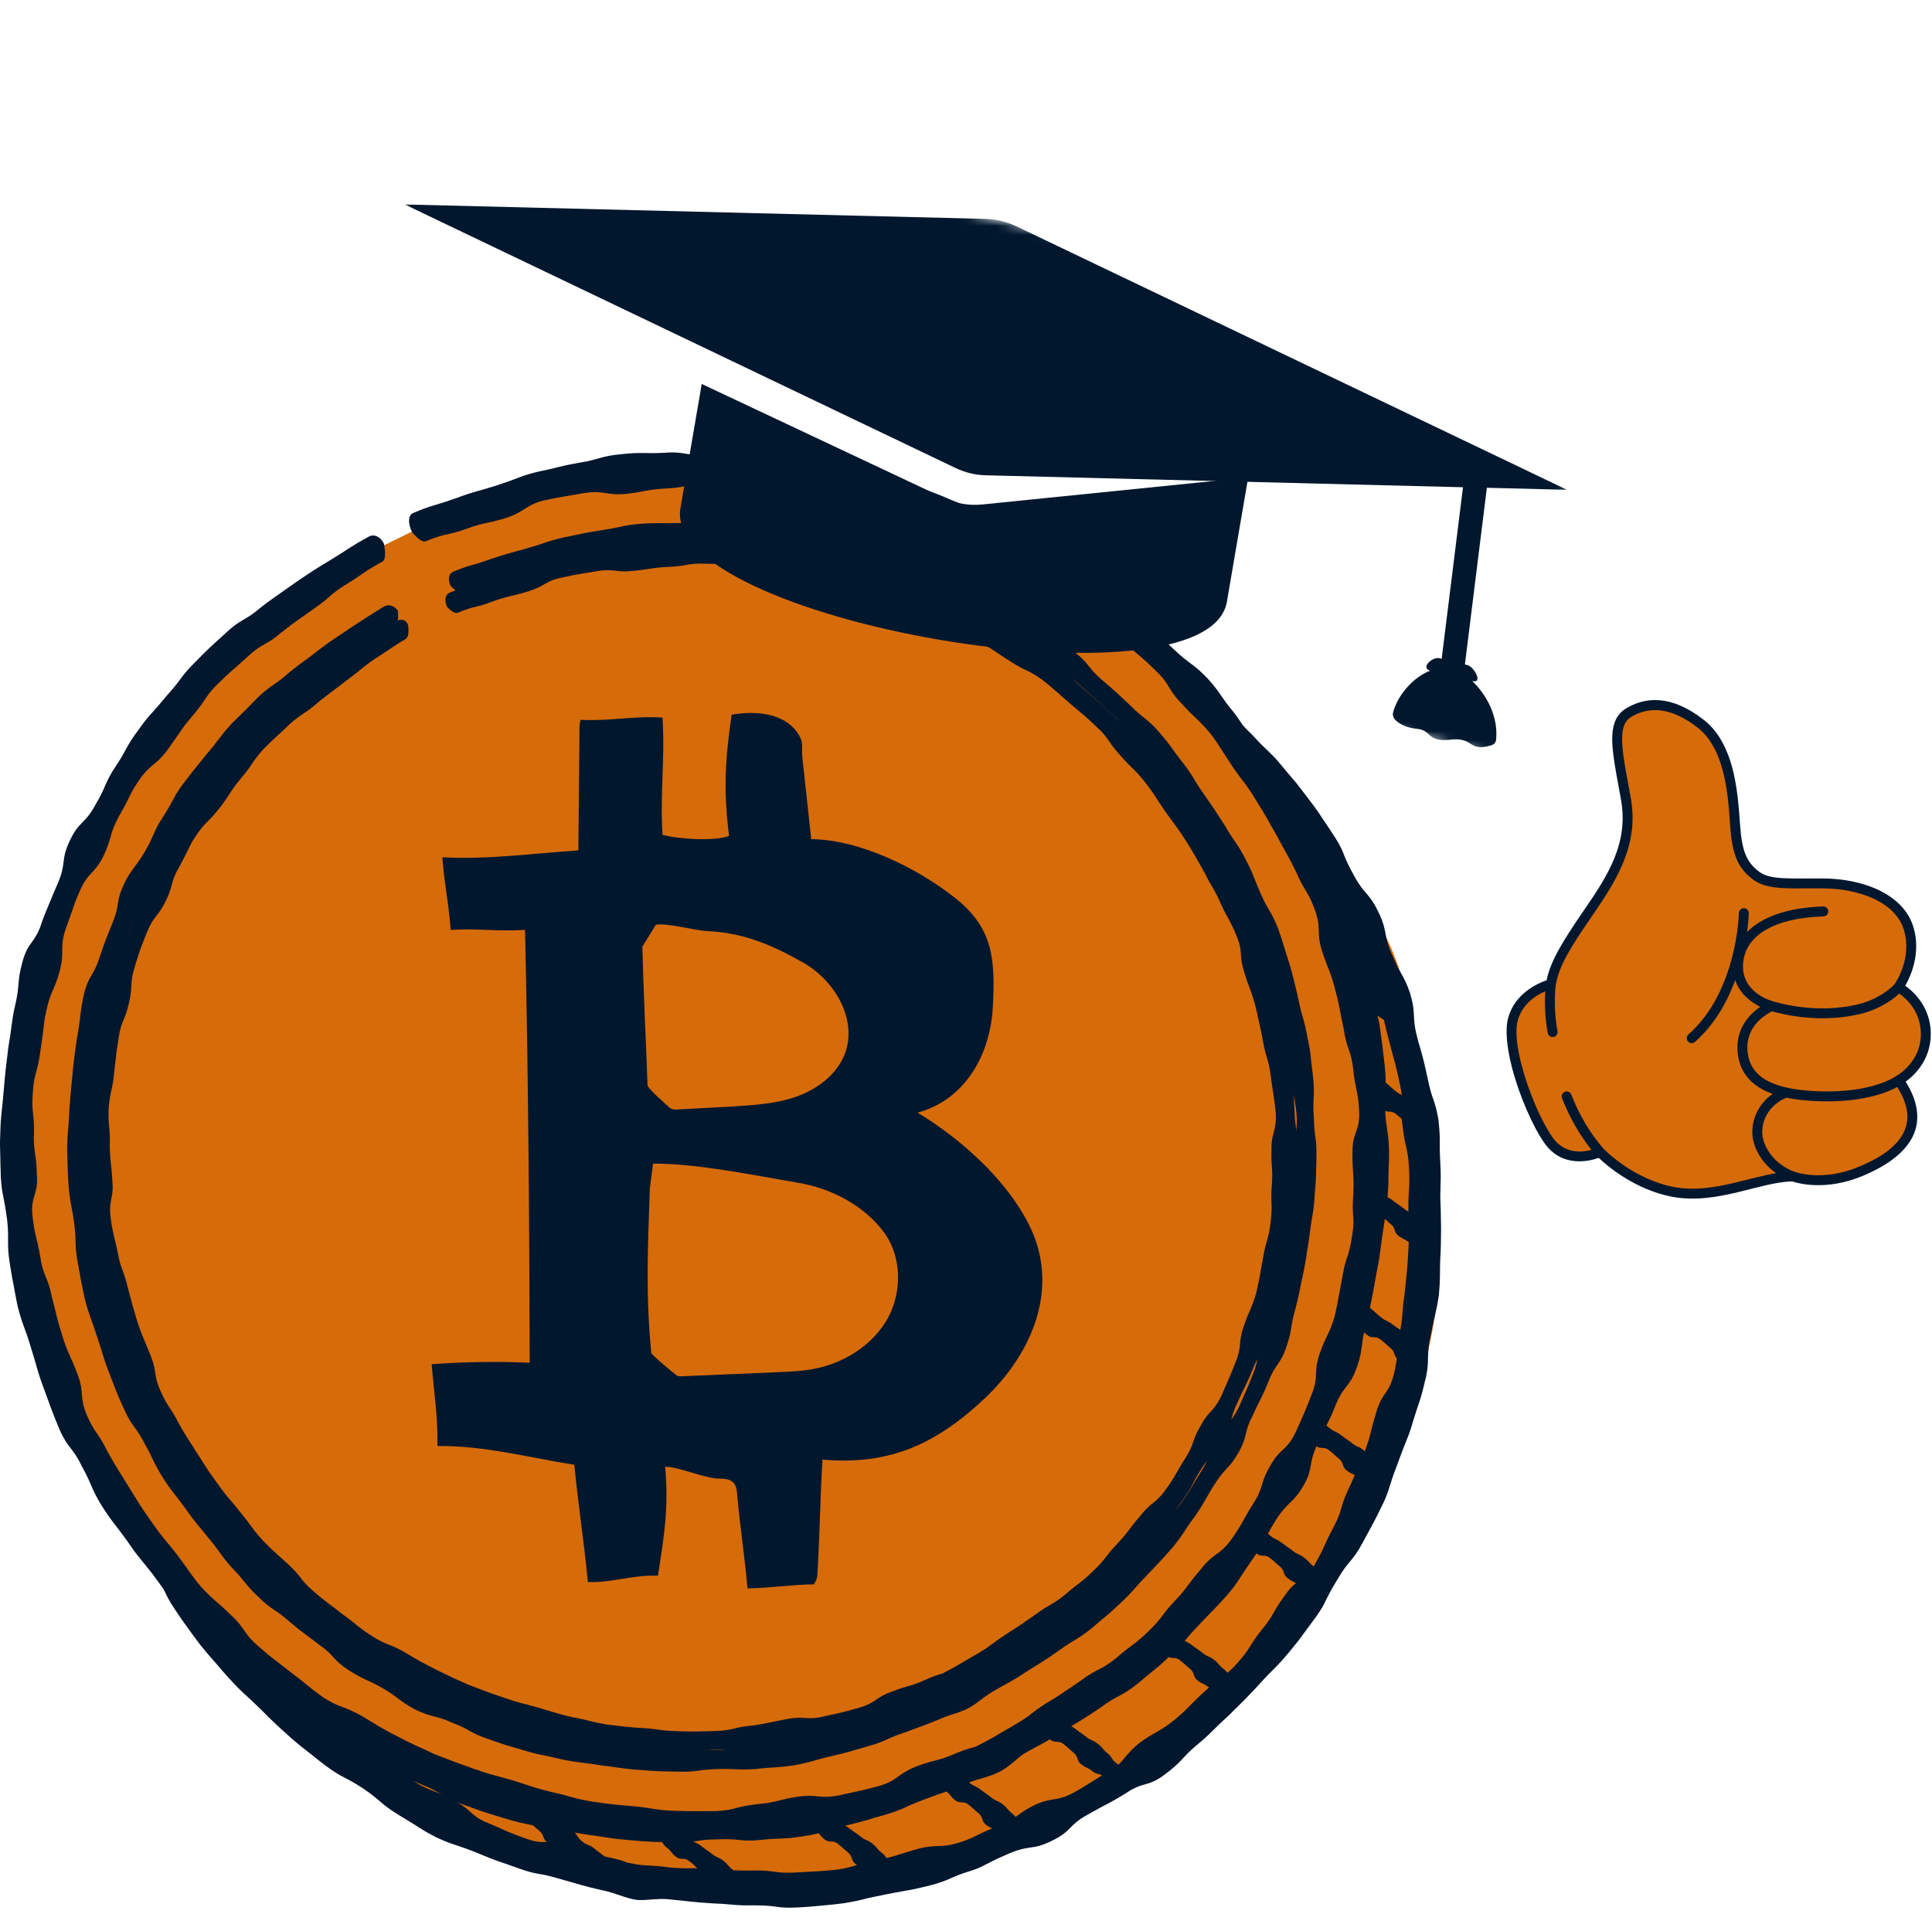
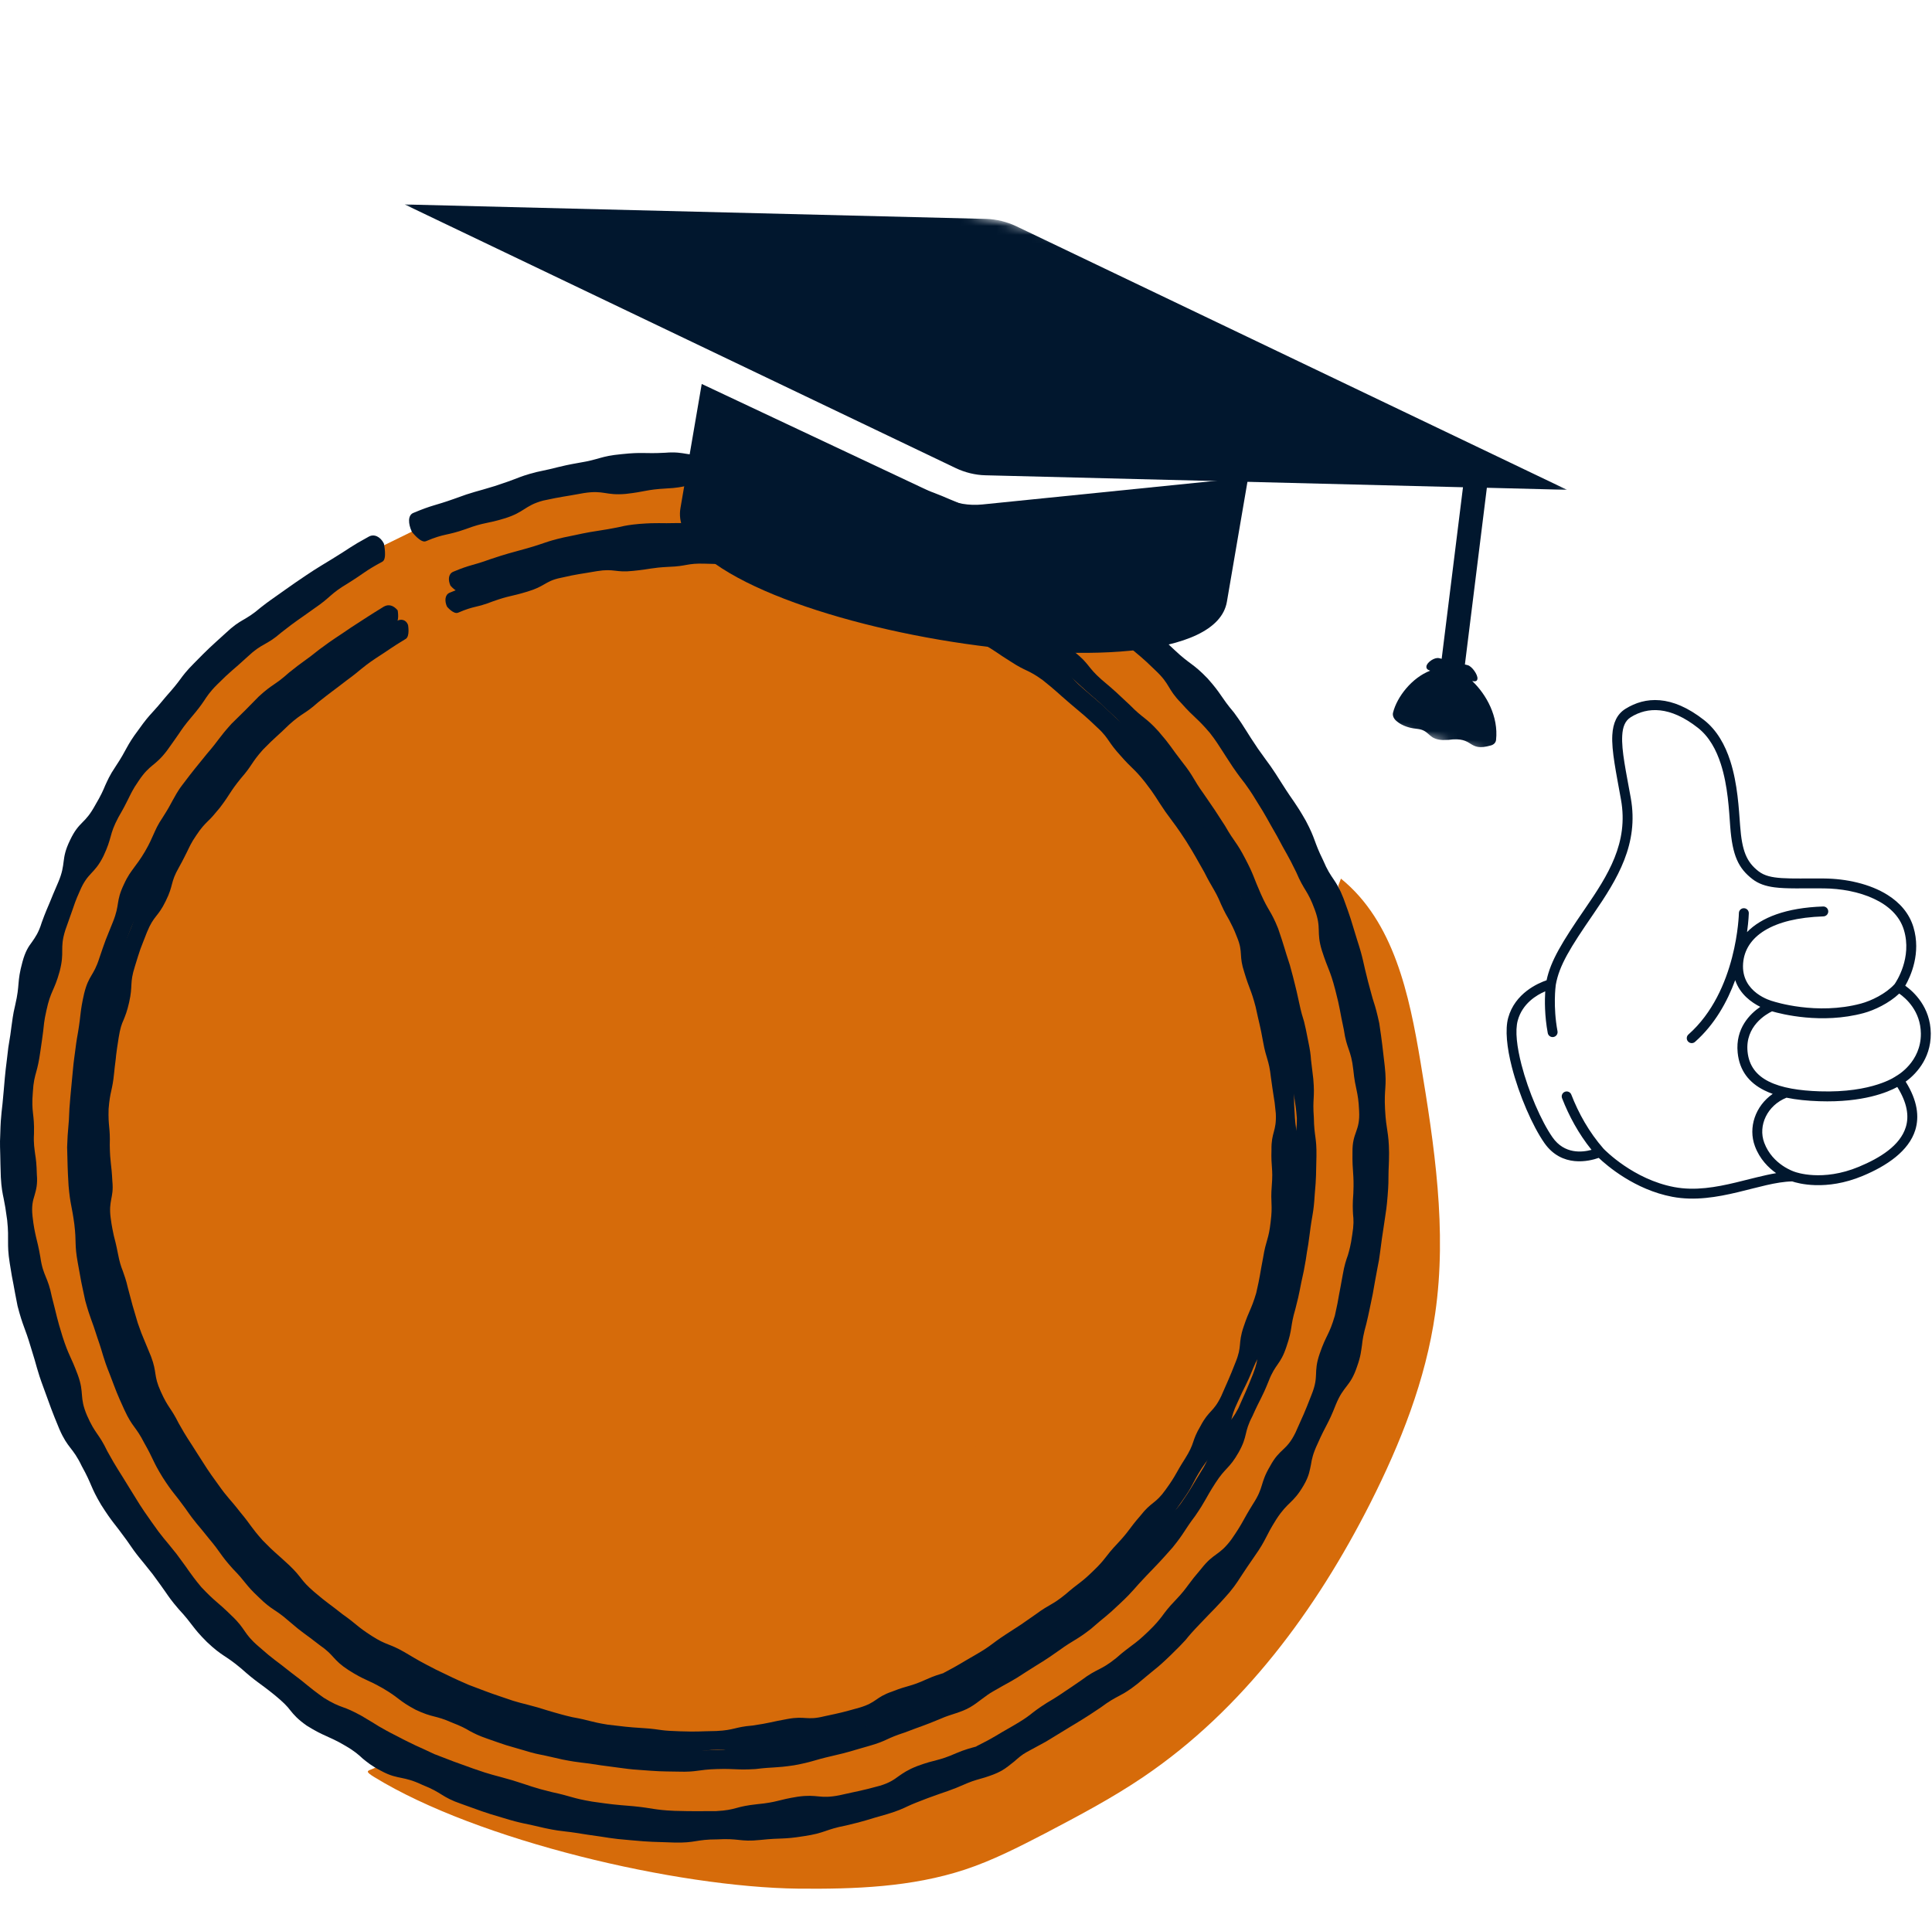
<svg xmlns="http://www.w3.org/2000/svg" width="218" height="216" viewBox="0 0 218 216" fill="none">
  <path d="M151.014 99.932C153.747 114.666 156.218 129.818 153.551 144.581C151.666 155.086 147.145 165.038 140.869 173.655C130.464 187.899 115.082 198.4 98.041 202.921C81 207.443 59.475 205.166 43.377 197.914C43.151 200.321 40.157 199.279 42.238 200.547C53.945 207.732 76.353 212.97 90.073 213.133C96.416 213.196 102.856 212.97 108.872 210.985C112.025 209.947 114.985 208.419 117.941 206.89C121.714 204.906 125.486 202.921 129.032 200.514C140.22 192.94 148.51 181.686 154.623 169.623C158.039 162.857 160.869 155.735 161.941 148.224C163.306 138.795 161.845 129.232 160.283 119.836C159.015 112.258 157.29 103.998 151.307 99.153" fill="#D66B0A" />
-   <path d="M162.527 131.413C162.494 130.664 162.461 130.145 162.461 129.722C162.461 129.462 162.461 129.203 162.461 128.973C162.461 128.386 162.461 127.771 162.331 126.599C162.331 126.565 162.331 126.536 162.331 126.502C162.138 125.3 161.941 124.681 161.745 124.095C161.518 123.509 161.355 122.926 161.096 121.721C160.673 119.77 160.576 119.414 160.187 118.049C160.087 117.756 159.99 117.396 159.894 116.973C159.567 115.738 159.567 115.089 159.534 114.436C159.501 113.82 159.438 113.201 159.111 112.095C158.722 110.927 158.395 110.374 158.106 109.851C157.779 109.298 157.52 108.746 157.03 107.64C156.055 105.396 156.607 105.136 155.535 102.926C154.463 100.682 153.94 100.975 152.772 98.797C152.186 97.722 151.926 97.169 151.696 96.583C151.47 96 151.244 95.414 150.561 94.372C149.879 93.333 149.552 92.844 149.192 92.325C148.87 91.805 148.51 91.282 147.764 90.307C147.015 89.331 146.659 88.845 146.266 88.356C145.876 87.903 145.453 87.413 144.674 86.471C143.892 85.496 143.439 85.106 142.983 84.65C142.527 84.227 142.104 83.804 141.258 82.895C140.383 82.016 139.96 81.594 139.537 81.137C139.114 80.714 138.691 80.258 137.745 79.416C135.928 77.754 135.928 77.754 134.006 76.226C133.064 75.447 132.512 75.121 131.959 74.828C131.406 74.535 130.854 74.245 129.878 73.496C128.869 72.78 128.413 72.391 127.96 71.968C127.504 71.545 127.048 71.089 126.009 70.473C123.895 69.204 124.025 68.974 121.847 67.839C119.666 66.667 119.503 66.96 117.292 65.918C116.187 65.365 115.601 65.202 115.015 64.976C114.432 64.749 113.88 64.553 112.741 64.067C111.569 63.644 110.983 63.514 110.367 63.381C109.748 63.251 109.161 63.091 107.993 62.732C105.652 62.016 105.682 61.919 103.308 61.333C100.934 60.717 100.968 60.521 98.56 60.031C97.911 59.901 97.425 60.651 97.229 61.626C97.229 61.66 97.229 61.66 97.229 61.693C97.229 61.693 97.295 63.351 97.945 63.481C100.252 63.933 100.189 64.293 102.433 64.879C104.707 65.432 104.643 65.725 106.854 66.374C107.96 66.701 108.579 66.73 109.195 66.73C109.814 66.73 110.43 66.73 111.535 67.153C112.641 67.609 113.164 67.839 113.683 68.099C114.202 68.359 114.755 68.552 115.831 69.075C117.941 70.08 117.652 70.699 119.7 71.805C121.747 72.877 121.847 72.717 123.861 73.919C124.87 74.505 125.39 74.765 125.942 74.991C126.495 75.221 127.081 75.414 128.023 76.096C128.965 76.812 129.422 77.172 129.911 77.495C130.397 77.855 130.854 78.211 131.762 78.96C133.584 80.455 133.454 80.618 135.179 82.209C136.058 82.992 136.481 83.415 136.903 83.804C137.326 84.194 137.745 84.617 138.591 85.429C139.374 86.308 139.73 86.764 140.09 87.25C140.446 87.706 140.806 88.163 141.551 89.071C142.3 89.984 142.627 90.47 142.983 90.926C143.309 91.412 143.602 91.902 144.315 92.844C145.031 93.786 145.39 94.242 145.713 94.698C146.073 95.155 146.396 95.641 147.082 96.616C147.698 97.592 148.024 98.111 148.347 98.601C148.64 99.087 148.999 99.576 149.552 100.615C150.658 102.666 150.658 102.666 151.666 104.78C152.705 106.891 152.542 106.958 153.488 109.105C153.681 109.558 153.844 109.918 154.007 110.211C153.974 110.177 153.94 110.144 153.911 110.111C153.325 109.658 153.195 109.788 152.642 109.332C152.056 108.875 152.089 108.846 151.503 108.356C150.917 107.9 151.014 107.77 150.461 107.314C150.298 107.184 149.879 107.577 149.456 108.097C149.456 108.097 148.87 109.005 149.033 109.135C149.615 109.591 149.456 109.821 150.008 110.274C150.591 110.73 150.494 110.86 151.047 111.316C151.633 111.772 151.96 111.35 152.542 111.802C153.128 112.258 153.095 112.292 153.681 112.778C154.267 113.234 153.974 113.623 154.526 114.08C155.112 114.536 155.209 114.406 155.795 114.859C155.925 114.959 156.021 115.022 156.155 115.089C156.348 115.868 156.444 116.42 156.837 117.852C157.453 120.13 157.486 120.13 157.972 122.403C158.072 122.893 158.136 123.249 158.169 123.575C158.006 123.509 157.843 123.412 157.583 123.216C156.997 122.763 157.03 122.73 156.444 122.24C155.862 121.788 155.958 121.658 155.405 121.202C155.242 121.072 154.819 121.461 154.397 121.98C154.397 121.98 153.81 122.893 153.974 123.023C154.56 123.479 154.397 123.705 154.949 124.162C155.535 124.614 155.439 124.744 155.992 125.2C156.574 125.656 156.9 125.234 157.486 125.69C157.843 125.983 157.972 126.113 158.169 126.276C158.202 126.502 158.236 126.795 158.265 127.088C158.395 128.257 158.529 128.809 158.659 129.395C158.788 129.981 158.918 130.534 158.981 131.706C159.111 134.047 158.918 134.047 158.918 136.387C158.918 136.517 158.918 136.614 158.918 136.714C158.755 136.647 158.592 136.551 158.366 136.354C157.779 135.902 157.746 135.931 157.16 135.479C156.574 135.022 156.444 135.152 155.891 134.696C155.309 134.24 155.339 134.21 154.756 133.72C154.17 133.264 154.267 133.134 153.714 132.682C153.551 132.552 153.128 132.942 152.705 133.461C152.705 133.461 152.119 134.37 152.282 134.503C152.868 134.956 152.705 135.186 153.258 135.638C153.844 136.094 153.747 136.224 154.3 136.68C154.886 137.137 155.209 136.714 155.795 137.166C156.381 137.623 156.348 137.656 156.934 138.142C157.52 138.598 157.227 138.988 157.779 139.444C158.332 139.867 158.462 139.804 158.948 140.16C158.948 140.419 158.948 140.679 158.918 141.039C158.788 143.38 158.755 143.38 158.529 145.687C158.366 146.859 158.299 147.445 158.265 148.031C158.202 148.584 158.202 149.103 158.006 150.079C157.713 149.849 157.583 149.819 157.13 149.459C156.544 149.007 156.414 149.136 155.862 148.68C155.276 148.224 155.309 148.19 154.723 147.705C154.137 147.248 154.233 147.119 153.681 146.662C153.517 146.532 153.095 146.922 152.672 147.445C152.672 147.445 152.089 148.354 152.253 148.484C152.835 148.94 152.672 149.166 153.228 149.622C153.81 150.079 153.714 150.208 154.267 150.665C154.853 151.117 155.179 150.694 155.762 151.151C156.348 151.607 156.314 151.64 156.9 152.126C157.42 152.549 157.227 152.875 157.616 153.298C157.553 153.721 157.486 154.24 157.29 155.019C156.737 157.33 155.958 157.1 155.309 159.315C154.983 160.42 154.819 161.006 154.69 161.559C154.56 162.112 154.397 162.694 154.007 163.77C153.94 163.703 153.877 163.669 153.81 163.606C153.228 163.15 153.095 163.313 152.512 162.824C151.926 162.371 151.893 162.401 151.307 161.948C150.721 161.492 150.591 161.622 150.038 161.166C149.456 160.713 149.485 160.68 148.903 160.19C148.317 159.738 148.413 159.608 147.861 159.152C147.698 159.022 147.275 159.411 146.852 159.93C146.852 159.93 146.266 160.843 146.429 160.973C147.015 161.425 146.852 161.655 147.404 162.112C147.991 162.564 147.894 162.694 148.447 163.15C149.033 163.606 149.356 163.184 149.942 163.64C150.528 164.092 150.494 164.126 151.08 164.615C151.666 165.068 151.373 165.461 151.926 165.914C152.382 166.273 152.542 166.273 152.868 166.466C152.705 166.859 152.479 167.345 152.152 168.061C151.143 170.176 151.537 170.368 150.431 172.42C149.322 174.501 149.485 174.597 148.317 176.615C148.284 176.678 148.25 176.711 148.217 176.774C147.664 176.322 147.731 176.222 147.145 175.769C146.559 175.313 146.429 175.476 145.843 174.987C145.261 174.534 145.227 174.564 144.641 174.111C144.055 173.655 143.925 173.785 143.372 173.329C142.786 172.872 142.82 172.843 142.234 172.353C141.651 171.897 141.748 171.767 141.195 171.314C141.032 171.185 140.609 171.574 140.186 172.093C140.186 172.093 139.6 173.002 139.763 173.136C140.349 173.588 140.186 173.818 140.739 174.271C141.325 174.727 141.228 174.857 141.781 175.313C142.364 175.769 142.69 175.346 143.276 175.799C143.862 176.255 143.829 176.289 144.415 176.774C145.001 177.231 144.708 177.62 145.261 178.076C145.713 178.436 145.876 178.436 146.236 178.663C145.843 178.956 145.453 179.345 144.967 180.061C144.285 181.003 143.992 181.493 143.699 182.012C143.406 182.531 143.113 183.021 142.364 183.93C140.902 185.751 141.162 185.977 139.567 187.735C139.144 188.221 138.788 188.548 138.495 188.774C138.398 188.644 138.302 188.514 138.072 188.351C137.486 187.899 137.586 187.769 137 187.313C136.414 186.856 136.284 187.02 135.698 186.53C135.112 186.077 135.082 186.111 134.496 185.655C133.91 185.198 133.78 185.328 133.227 184.872C132.641 184.419 132.675 184.386 132.089 183.896C131.503 183.444 131.603 183.314 131.05 182.858C130.887 182.728 130.464 183.117 130.041 183.637C130.041 183.637 129.455 184.549 129.618 184.679C130.204 185.135 130.041 185.362 130.594 185.818C131.18 186.27 131.08 186.4 131.632 186.856C132.219 187.313 132.545 186.89 133.131 187.346C133.713 187.799 133.684 187.832 134.266 188.322C134.852 188.774 134.559 189.167 135.112 189.62C135.698 190.076 135.794 189.946 136.38 190.402L136.414 190.436C136.284 190.566 136.154 190.662 135.991 190.825C135.112 191.604 134.722 192.027 134.299 192.45C133.877 192.873 133.487 193.296 132.578 194.045C131.666 194.791 131.147 195.084 130.657 195.377C130.138 195.67 129.618 195.929 128.676 196.612C127.764 197.328 127.374 197.817 126.985 198.27C126.755 198.563 126.528 198.823 126.202 199.149C126.139 199.116 126.039 199.053 125.942 198.952C125.356 198.5 125.52 198.303 124.933 197.817C124.351 197.361 124.448 197.231 123.861 196.775C123.275 196.319 123.146 196.482 122.559 195.996C121.977 195.54 121.944 195.573 121.358 195.117C120.772 194.661 120.642 194.791 120.089 194.338C119.503 193.882 119.536 193.848 118.95 193.363C118.364 192.906 118.464 192.776 117.912 192.32C117.749 192.19 117.326 192.58 116.903 193.099C116.903 193.099 116.317 194.012 116.48 194.141C117.066 194.598 116.903 194.824 117.455 195.28C118.042 195.733 117.945 195.866 118.498 196.319C119.08 196.775 119.407 196.352 119.993 196.808C120.579 197.265 120.545 197.294 121.131 197.784C121.714 198.24 121.424 198.63 121.977 199.082C122.559 199.539 122.66 199.409 123.246 199.865C123.732 200.254 123.958 200.125 124.351 200.351C123.861 200.644 123.535 200.874 123.212 201.067C122.689 201.36 122.237 201.72 121.194 202.272C119.114 203.407 118.757 202.725 116.677 203.734C115.571 204.286 115.115 204.676 114.596 205.036C114.495 204.939 114.399 204.806 114.202 204.646C113.62 204.19 113.716 204.06 113.13 203.604C112.544 203.148 112.415 203.311 111.828 202.825C111.246 202.369 111.213 202.402 110.627 201.946C110.041 201.49 109.911 201.619 109.358 201.167C108.772 200.711 108.805 200.677 108.219 200.191C107.633 199.735 107.733 199.605 107.181 199.149C107.017 199.019 106.595 199.409 106.172 199.928C106.172 199.928 105.586 200.841 105.749 200.97C106.335 201.427 106.172 201.653 106.724 202.109C107.31 202.565 107.21 202.695 107.763 203.148C108.349 203.604 108.676 203.181 109.262 203.637C109.848 204.094 109.814 204.123 110.4 204.613C110.983 205.069 110.693 205.459 111.246 205.915C111.569 206.175 111.765 206.238 111.958 206.334C111.276 206.627 110.823 206.824 110.43 207.02C109.911 207.28 109.391 207.573 108.253 207.929C106.009 208.612 105.812 208.059 103.572 208.645C101.683 209.164 101.39 209.361 100.025 209.684C99.896 209.491 99.799 209.327 99.473 209.068C98.887 208.612 98.983 208.482 98.401 208.025C97.815 207.573 97.685 207.732 97.099 207.246C96.513 206.79 96.479 206.824 95.897 206.367C95.311 205.915 95.181 206.045 94.628 205.588C94.042 205.132 94.076 205.099 93.49 204.613C92.903 204.157 93 204.027 92.447 203.571C92.284 203.441 91.865 203.83 91.442 204.353C91.442 204.353 90.856 205.262 91.019 205.392C91.602 205.848 91.442 206.074 91.995 206.531C92.577 206.987 92.481 207.117 93.033 207.573C93.619 208.025 93.946 207.603 94.528 208.059C95.114 208.515 95.081 208.548 95.667 209.034C96.253 209.491 95.96 209.88 96.513 210.336C96.579 210.399 96.642 210.433 96.709 210.466C96.157 210.629 95.604 210.822 94.465 210.985C93.293 211.115 92.707 211.149 92.125 211.182C91.538 211.215 90.952 211.245 89.78 211.312C87.44 211.442 87.406 211.052 85.099 211.082C83.927 211.115 83.345 211.082 82.758 211.052C82.725 211.052 82.725 211.019 82.692 211.019C82.106 210.563 82.206 210.433 81.62 209.977C81.034 209.524 80.904 209.684 80.318 209.198C79.732 208.741 79.702 208.775 79.116 208.318C78.53 207.866 78.4 207.996 77.847 207.54C77.261 207.083 77.295 207.05 76.709 206.564C76.123 206.108 76.223 205.978 75.67 205.522C75.507 205.392 75.084 205.781 74.661 206.304C74.661 206.304 74.075 207.213 74.238 207.343C74.824 207.799 74.661 208.025 75.214 208.482C75.8 208.938 75.7 209.068 76.252 209.524C76.838 209.977 77.165 209.554 77.751 210.01C78.27 210.399 78.304 210.5 78.693 210.822C77.781 210.822 77.261 210.889 75.7 210.759C74.531 210.596 73.945 210.563 73.359 210.529C72.773 210.5 72.191 210.5 71.019 210.24C70.985 210.24 70.922 210.24 70.889 210.24C70.336 210.01 69.783 209.817 68.611 209.587C68.481 209.554 68.318 209.524 68.222 209.491C68.188 209.491 68.188 209.457 68.155 209.457C67.573 209.001 67.573 209.001 66.987 208.548C66.4 208.092 66.271 208.289 65.685 207.799C65.099 207.343 65.262 207.15 64.676 206.66C64.093 206.204 64.19 206.074 63.604 205.622C63.018 205.166 62.888 205.329 62.302 204.839C61.719 204.383 61.686 204.416 61.1 203.964C60.514 203.508 60.384 203.637 59.831 203.181C59.245 202.725 59.279 202.695 58.693 202.206C58.11 201.749 58.207 201.619 57.654 201.167C57.491 201.033 57.068 201.427 56.645 201.946C56.645 201.946 56.059 202.855 56.222 202.988C56.808 203.441 56.645 203.671 57.198 204.123C57.784 204.579 57.687 204.709 58.24 205.166C58.822 205.622 59.149 205.199 59.735 205.651C60.321 206.108 60.288 206.141 60.874 206.627C61.426 207.083 61.196 207.443 61.686 207.866C61.1 207.896 60.484 207.896 59.408 207.506C58.303 207.117 57.75 206.89 57.198 206.66C56.645 206.401 56.126 206.175 55.05 205.718C53.945 205.295 53.492 204.839 53.036 204.45C52.58 204.027 52.123 203.637 51.085 203.118C50.042 202.595 49.523 202.335 48.97 202.142C48.418 201.912 47.865 201.749 46.856 201.1C44.872 199.898 44.582 200.351 42.631 199.019C40.647 197.717 40.71 197.654 38.792 196.256C37.85 195.573 37.46 195.117 37.004 194.694C36.581 194.271 36.158 193.882 35.279 193.099C34.4 192.32 33.948 191.931 33.525 191.541C33.069 191.148 32.646 190.759 31.8 189.946C30.108 188.288 30.305 188.125 28.71 186.4C27.898 185.554 27.605 185.035 27.249 184.579C26.922 184.093 26.566 183.637 25.817 182.728C25.101 181.786 24.745 181.33 24.385 180.873C24.029 180.417 23.64 179.964 22.987 178.989C22.337 178.013 21.981 177.557 21.655 177.068C21.329 176.582 21.006 176.092 20.42 175.087C19.8 174.078 19.541 173.559 19.248 173.035C18.988 172.516 18.695 171.997 18.142 170.955C17.623 169.916 17.393 169.363 17.167 168.84C16.941 168.288 16.681 167.768 16.225 166.696C15.312 164.549 14.793 164.745 13.98 162.534C13.135 160.32 13.394 160.257 12.645 158.013C12.289 156.874 12.159 156.321 11.996 155.769C11.833 155.216 11.64 154.63 11.38 153.491C10.924 151.184 11.313 151.087 10.987 148.777C10.598 146.469 10.405 146.503 10.141 144.158C9.982 142.99 10.045 142.404 10.078 141.818C10.112 141.232 10.141 140.646 10.045 139.477C10.045 137.137 9.852 137.137 9.915 134.792C10.011 132.452 9.948 132.452 10.175 130.111C10.371 127.771 10.271 127.771 10.598 125.43C10.761 124.258 10.794 123.672 10.828 123.086C10.857 122.503 10.891 121.917 11.117 120.745C11.669 118.438 12.385 118.631 13.005 116.387C13.687 114.176 13.394 114.08 14.207 111.869C14.596 110.764 14.793 110.211 15.019 109.658C15.249 109.105 15.475 108.582 15.931 107.51C16.354 106.438 16.547 105.852 16.681 105.3C16.84 104.714 17.003 104.161 17.493 103.089C18.046 102.047 18.272 101.494 18.469 100.941C18.695 100.389 18.892 99.836 19.507 98.827C20.742 96.813 21.429 97.236 22.727 95.314C23.996 93.363 23.832 93.233 25.231 91.349C25.913 90.407 26.273 89.917 26.533 89.398C26.826 88.879 27.119 88.356 27.898 87.48C28.68 86.601 29.133 86.212 29.589 85.852C30.046 85.462 30.498 85.106 31.344 84.26C33.005 82.602 32.905 82.502 34.63 80.911C35.476 80.099 36.029 79.835 36.548 79.546C37.067 79.253 37.59 78.96 38.466 78.211C39.411 77.495 39.768 77.009 40.124 76.519C40.483 76 40.84 75.51 41.815 74.861C42.791 74.178 43.28 73.852 43.766 73.529C44.256 73.203 44.775 72.91 45.784 72.294C46.793 71.675 47.409 71.578 48.028 71.448C48.644 71.348 49.263 71.252 50.272 70.666C51.311 70.147 51.801 69.79 52.253 69.397C52.743 69.041 53.199 68.618 54.271 68.162C56.448 67.253 56.352 66.994 58.563 66.177C60.773 65.332 61.003 66.048 63.214 65.302C64.32 64.942 64.906 64.779 65.458 64.586C66.011 64.39 66.564 64.163 67.702 63.904C70.01 63.447 69.913 63.025 72.254 62.669C74.594 62.275 74.594 62.472 76.939 62.212C78.107 62.049 78.693 62.179 79.279 62.212C79.865 62.275 80.448 62.342 81.62 62.275C83.96 62.275 83.96 62.275 86.301 62.342C88.645 62.439 88.645 62.116 90.986 62.342C93.326 62.539 93.326 62.405 95.667 62.732C96.22 62.798 96.902 61.496 97.032 61.237C97.032 61.203 97.065 61.17 97.065 61.17C97.229 60.165 96.873 59.512 96.186 59.416C93.749 59.089 93.749 59.156 91.308 58.959C88.871 58.733 88.871 58.733 86.401 58.636C85.166 58.57 84.546 58.603 83.96 58.57C83.345 58.536 82.725 58.536 81.49 58.536C80.255 58.603 79.635 58.536 79.02 58.473C78.4 58.407 77.781 58.31 76.545 58.473C74.075 58.733 74.075 58.666 71.638 59.056C69.197 59.449 69.231 59.675 66.823 60.165C65.621 60.424 65.002 60.588 64.416 60.717C63.83 60.847 63.214 60.944 62.012 61.3C59.668 62.083 59.735 62.246 57.424 63.121C55.117 63.967 55.247 64.293 53.002 65.269C51.864 65.725 51.248 65.888 50.629 65.985C50.013 66.115 49.36 66.211 48.255 66.764C47.182 67.35 46.726 67.806 46.27 68.258C45.818 68.715 45.361 69.171 44.319 69.82C43.28 70.473 42.728 70.766 42.208 71.055C41.685 71.382 41.166 71.708 40.124 72.391C39.118 73.073 38.499 73.27 37.883 73.496C37.264 73.722 36.644 73.919 35.669 74.668C34.693 75.447 34.304 75.933 33.881 76.389C33.458 76.846 33.035 77.302 32.126 78.147C30.468 80.162 30.531 80.195 28.777 81.95C27.898 82.829 27.475 83.251 27.085 83.741C26.663 84.194 26.273 84.65 25.461 85.559C24.645 86.471 24.255 86.957 23.832 87.413C23.41 87.87 22.957 88.293 22.241 89.301C20.776 91.282 20.742 91.252 19.378 93.333C17.979 95.381 18.339 95.578 17.037 97.688C16.388 98.731 16.061 99.25 15.672 99.739C15.312 100.225 14.923 100.715 14.336 101.82C13.817 102.926 13.524 103.478 13.231 104.031C12.938 104.584 12.645 105.136 12.193 106.275C11.703 107.414 11.54 108 11.347 108.582C11.184 109.169 11.02 109.788 10.631 110.956C10.208 112.129 9.982 112.681 9.785 113.267C9.589 113.853 9.396 114.436 9.036 115.608C8.387 117.982 8.32 117.982 7.738 120.356C7.508 121.558 7.508 122.21 7.508 122.826C7.508 123.446 7.508 124.061 7.344 125.3C7.022 127.737 6.729 127.704 6.532 130.145C6.306 132.582 6.599 132.615 6.469 135.056C6.402 136.291 6.469 136.907 6.502 137.493C6.532 138.112 6.566 138.728 6.566 139.934C6.632 141.169 6.599 141.785 6.566 142.404C6.532 143.02 6.469 143.639 6.632 144.874C6.892 147.315 6.632 147.345 7.055 149.786C7.445 152.223 7.931 152.126 8.42 154.533C8.68 155.735 8.906 156.321 9.069 156.907C9.232 157.493 9.429 158.08 9.752 159.248C10.501 161.589 9.819 161.819 10.694 164.126C11.54 166.437 11.933 166.307 12.908 168.547C13.361 169.686 13.558 170.272 13.687 170.892C13.851 171.507 13.98 172.127 14.533 173.232C15.119 174.304 15.542 174.794 15.965 175.28C16.388 175.769 16.777 176.222 17.426 177.264C18.079 178.303 18.305 178.889 18.532 179.475C18.791 180.028 19.055 180.614 19.737 181.623C20.42 182.661 20.776 183.151 21.136 183.637C21.492 184.126 21.848 184.646 22.597 185.621C23.38 186.597 23.799 187.053 24.192 187.506C24.615 187.962 24.971 188.451 25.817 189.36C27.475 191.181 27.571 191.085 29.33 192.806C30.209 193.685 30.631 194.108 31.084 194.531C31.54 194.954 31.997 195.377 32.905 196.189C33.847 197.001 34.337 197.361 34.823 197.751C35.313 198.107 35.769 198.53 36.774 199.279C38.759 200.744 38.955 200.481 41.003 201.849C43.021 203.214 42.857 203.508 44.972 204.806C46.01 205.459 46.563 205.752 47.086 206.108C47.605 206.434 48.125 206.79 49.23 207.343C50.335 207.866 50.955 208.059 51.541 208.255C52.123 208.448 52.709 208.645 53.848 209.101C54.987 209.587 55.573 209.784 56.126 210.01C56.712 210.207 57.294 210.399 58.466 210.822C59.638 211.245 60.221 211.375 60.84 211.475C61.456 211.572 62.042 211.701 63.248 212.057C65.621 212.71 65.588 212.773 67.996 213.326C68.385 213.393 68.774 213.523 69.13 213.619C70.043 213.912 70.922 214.272 71.864 214.402C72.547 214.465 73.166 214.368 73.815 214.335C74.335 214.302 74.887 214.272 75.44 214.335C77.881 214.565 77.881 214.628 80.318 214.791C82.206 214.854 82.629 214.984 83.831 215.018C84.19 215.018 84.643 215.018 85.229 215.018C86.561 215.018 87.18 215.118 87.863 215.214C88.415 215.277 89.035 215.311 90.174 215.247C91.409 215.181 92.024 215.118 92.644 215.051C93.26 214.984 93.879 214.954 95.114 214.791C96.35 214.595 96.936 214.465 97.555 214.302C98.137 214.142 98.757 214.042 99.959 213.782C100.415 213.686 100.804 213.619 101.131 213.556C102.333 213.326 102.789 213.296 104.254 212.937C104.414 212.903 104.61 212.84 104.807 212.807C107.21 212.191 107.114 211.865 109.454 211.149C110.627 210.793 111.146 210.433 111.699 210.173C112.251 209.88 112.804 209.62 113.943 209.131C114.562 208.871 115.015 208.741 115.408 208.645C116.383 208.419 116.999 208.515 118.268 207.929C118.398 207.866 118.527 207.833 118.691 207.732C120.935 206.66 120.545 205.978 122.689 204.806C123.765 204.223 124.284 203.897 124.837 203.637C125.356 203.344 125.879 203.085 126.821 202.499C126.885 202.465 126.918 202.432 126.985 202.402C127.99 201.72 128.609 201.523 129.229 201.36C129.259 201.36 129.292 201.326 129.325 201.326C129.911 201.167 130.527 200.937 131.473 200.221C132.449 199.475 132.901 199.053 133.324 198.596C133.747 198.14 134.17 197.654 135.112 196.872C136.058 196.093 136.51 195.636 136.933 195.213C137.356 194.791 137.812 194.338 138.725 193.522C139.081 193.133 139.374 192.873 139.633 192.613C139.96 192.287 140.22 192.027 140.479 191.768C140.739 191.508 140.999 191.215 141.358 190.855C141.585 190.629 141.844 190.336 142.171 189.98C143.829 188.158 143.959 188.255 145.52 186.37C146.299 185.425 146.689 184.939 147.048 184.419C147.404 183.93 147.764 183.444 148.51 182.435C149.033 181.686 149.326 181.2 149.519 180.777C149.586 180.614 149.682 180.45 149.745 180.321C149.975 179.864 150.201 179.412 150.658 178.663C150.754 178.499 150.854 178.336 150.951 178.173C152.186 176.062 152.575 176.289 153.747 174.111C154.916 171.93 154.949 171.963 156.021 169.753C156.184 169.426 156.314 169.133 156.414 168.874C156.641 168.288 156.771 167.865 156.9 167.442C156.997 167.119 157.097 166.826 157.227 166.437C157.357 166.077 157.52 165.687 157.713 165.135C158.136 163.963 158.366 163.41 158.592 162.824C158.818 162.241 159.081 161.689 159.404 160.517C160.12 158.143 160.25 158.209 160.803 155.802C160.869 155.605 160.899 155.413 160.932 155.249C161.192 153.981 161.096 153.428 161.162 152.516C161.192 152.093 161.225 151.607 161.389 150.891C161.648 149.689 161.745 149.103 161.908 148.484C162.038 147.897 162.201 147.282 162.364 146.08C162.527 144.259 162.461 143.769 162.494 142.664C162.494 142.274 162.527 141.818 162.561 141.169C162.59 140.516 162.59 140.063 162.59 139.67C162.624 138.565 162.59 138.079 162.561 136.291C162.431 133.884 162.657 133.884 162.527 131.413Z" fill="#01172E" />
  <path d="M46.596 59.935C84.969 42.312 130.397 59.189 148.024 97.592C165.647 135.998 148.803 181.393 110.4 199.019C71.994 216.646 26.596 199.798 8.973 161.396C-8.135 124.032 7.281 80.128 43.41 61.496" fill="#D66B0A" />
  <path d="M43.314 68.455C41.459 69.594 41.459 69.627 39.638 70.796C37.85 72.031 37.816 71.968 36.062 73.27C34.37 74.635 34.304 74.535 32.612 75.903C30.988 77.365 30.791 77.138 29.2 78.6C27.672 80.162 27.672 80.162 26.11 81.69C24.645 83.318 24.774 83.415 23.346 85.073C21.981 86.764 21.948 86.764 20.646 88.485C19.963 89.364 19.767 89.854 19.474 90.34C19.214 90.83 18.955 91.316 18.369 92.228C17.753 93.137 17.556 93.656 17.33 94.146C17.104 94.632 16.907 95.155 16.354 96.097C15.802 97.039 15.442 97.462 15.119 97.918C14.793 98.374 14.437 98.797 13.98 99.802C13.038 101.787 13.557 102.013 12.745 104.031C12.356 105.04 12.126 105.526 11.933 106.049C11.736 106.568 11.573 107.054 11.217 108.096C10.564 110.177 10.011 110.014 9.492 112.129C9.006 114.276 9.166 114.306 8.81 116.454C8.613 117.526 8.55 118.078 8.483 118.601C8.42 119.154 8.32 119.673 8.224 120.779C8.031 122.956 7.997 122.956 7.834 125.104C7.767 127.281 7.637 127.281 7.574 129.462C7.637 131.64 7.608 131.64 7.738 133.817C7.931 135.998 8.094 135.965 8.387 138.142C8.646 140.29 8.387 140.356 8.776 142.5C8.973 143.572 9.069 144.129 9.166 144.648C9.266 145.167 9.396 145.72 9.622 146.792C10.208 148.906 10.338 148.873 10.987 150.958C11.703 153.005 11.573 153.068 12.385 155.086C13.168 157.134 13.135 157.134 14.043 159.118C14.956 161.103 15.312 160.939 16.288 162.857C17.363 164.745 17.2 164.842 18.339 166.696C19.507 168.518 19.637 168.451 20.906 170.209C22.141 171.997 22.241 171.93 23.573 173.622C24.971 175.28 24.808 175.409 26.273 177.038C27.801 178.596 27.605 178.759 29.2 180.254C30.761 181.786 30.988 181.522 32.612 182.954C34.27 184.386 34.337 184.29 36.029 185.621C37.816 186.856 37.49 187.279 39.345 188.481C41.199 189.653 41.329 189.457 43.214 190.532C45.102 191.638 44.938 191.897 46.889 192.94C48.874 193.882 49.037 193.522 51.018 194.401C52.027 194.791 52.517 195.05 53.002 195.343C53.492 195.603 53.978 195.866 55.02 196.222C56.059 196.578 56.578 196.775 57.101 196.938C57.62 197.101 58.14 197.231 59.215 197.554C60.254 197.88 60.807 197.977 61.326 198.077C61.849 198.207 62.402 198.303 63.474 198.563C65.621 198.986 65.651 198.856 67.799 199.216C68.871 199.346 69.424 199.442 69.976 199.505C70.529 199.572 71.052 199.668 72.157 199.735C74.335 199.898 74.335 199.898 76.516 199.928C78.693 199.995 78.693 199.702 80.871 199.639C83.052 199.572 83.052 199.768 85.229 199.639C87.406 199.375 87.406 199.539 89.587 199.216C91.731 198.823 91.702 198.663 93.846 198.173C95.96 197.688 95.96 197.621 98.041 197.035C99.083 196.742 99.603 196.515 100.088 196.289C100.578 196.059 101.097 195.833 102.106 195.506C104.124 194.728 104.154 194.791 106.172 193.945C107.244 193.459 108.449 193.262 109.488 192.647C110.43 192.094 111.146 191.378 112.088 190.855C113.976 189.75 114.009 189.85 115.831 188.644C117.652 187.476 117.682 187.539 119.473 186.27C121.228 185.002 121.358 185.165 123.082 183.833C124.707 182.401 124.804 182.468 126.365 180.97C127.96 179.475 127.86 179.378 129.359 177.817C130.104 177.038 130.494 176.645 130.853 176.255C131.21 175.866 131.603 175.443 132.315 174.63C133.684 172.939 133.554 172.809 134.852 171.084C136.087 169.296 135.958 169.2 137.13 167.379C138.302 165.557 138.691 165.784 139.763 163.899C140.835 161.982 140.316 161.718 141.325 159.801C142.204 157.816 142.334 157.883 143.146 155.865C143.925 153.851 144.478 154.044 145.16 151.963C145.876 149.882 145.554 149.785 146.169 147.705C146.722 145.59 146.625 145.557 147.111 143.443C147.308 142.371 147.404 141.851 147.471 141.299C147.568 140.746 147.664 140.227 147.794 139.151C148.057 137.007 148.217 137.007 148.347 134.826C148.543 132.648 148.48 132.648 148.543 130.467C148.577 128.29 148.284 128.29 148.25 126.113C148.087 123.932 148.38 123.932 148.187 121.754C148.057 120.682 147.991 120.13 147.927 119.577C147.894 119.024 147.827 118.501 147.601 117.429C147.404 116.357 147.275 115.834 147.145 115.281C146.982 114.762 146.818 114.243 146.592 113.167C146.366 112.095 146.236 111.576 146.106 111.057C145.973 110.534 145.843 109.981 145.554 108.942C144.867 106.861 144.934 106.861 144.218 104.78C143.406 102.762 143.146 102.859 142.267 100.878C141.388 98.894 141.518 98.827 140.513 96.909C139.504 94.958 139.307 95.088 138.235 93.204C137.063 91.382 137.063 91.382 135.828 89.594C134.559 87.836 134.756 87.706 133.391 85.981C132.055 84.26 132.155 84.194 130.724 82.536C129.258 80.911 129.032 81.137 127.504 79.576C125.909 78.081 125.942 78.081 124.284 76.682C122.66 75.251 122.953 74.928 121.228 73.559C119.503 72.227 119.31 72.487 117.552 71.219C115.731 70.05 115.961 69.69 114.073 68.585C112.188 67.513 111.992 67.806 110.074 66.83C108.156 65.821 108.253 65.625 106.268 64.716C104.254 63.87 104.254 63.837 102.236 63.058C101.198 62.732 100.675 62.539 100.155 62.376C99.636 62.212 99.113 62.049 98.074 61.756C95.96 61.14 95.96 61.27 93.812 60.781C91.702 60.261 91.668 60.324 89.554 59.935C87.406 59.612 87.377 59.642 85.229 59.382C83.052 59.252 83.052 59.415 80.871 59.349C78.693 59.319 78.693 58.993 76.516 59.026C74.335 59.089 74.335 58.959 72.157 59.122C71.082 59.219 70.529 59.319 70.01 59.449C69.49 59.545 68.938 59.675 67.866 59.838C65.718 60.165 65.718 60.228 63.604 60.651C61.489 61.14 61.523 61.3 59.442 61.886C57.361 62.472 57.327 62.438 55.28 63.121C53.229 63.87 53.166 63.674 51.148 64.519C50.595 64.749 50.532 65.432 50.825 66.081C50.825 66.081 51.571 66.994 52.094 66.764C54.045 65.951 54.141 66.244 56.126 65.528C58.106 64.879 58.173 65.043 60.158 64.456C62.172 63.904 62.042 63.381 64.093 62.895C66.141 62.472 66.174 62.539 68.255 62.212C69.294 62.049 69.846 62.116 70.369 62.179C70.889 62.246 71.441 62.309 72.48 62.212C74.565 62.049 74.565 61.886 76.646 61.789C78.727 61.756 78.727 61.43 80.841 61.496C82.951 61.563 82.951 61.626 85.032 61.789C87.117 62.049 87.117 62.179 89.198 62.472C91.245 62.861 91.279 62.732 93.326 63.221C95.374 63.674 95.344 63.837 97.358 64.423C98.367 64.683 98.853 64.913 99.343 65.106C99.829 65.302 100.318 65.495 101.294 65.821C103.245 66.571 103.278 66.471 105.196 67.316C107.08 68.195 107.147 68.099 109.002 69.075C110.886 70.017 110.853 70.08 112.674 71.122C114.495 72.194 114.432 72.294 116.187 73.4C117.878 74.635 118.138 74.275 119.796 75.577C121.454 76.879 121.391 76.942 122.982 78.34C123.798 79.023 124.188 79.383 124.544 79.739C124.933 80.099 125.327 80.455 126.072 81.171C127.537 82.665 127.307 82.895 128.706 84.453C130.075 86.048 130.234 85.885 131.536 87.543C132.838 89.172 132.675 89.301 133.91 91.022C135.112 92.747 135.145 92.714 136.284 94.472C137.293 96.293 137.389 96.26 138.331 98.111C139.277 99.966 139.407 99.932 140.253 101.854C141.128 103.738 141.258 103.705 142.07 105.656C142.786 107.64 142.267 107.803 142.916 109.788C143.209 110.797 143.372 111.283 143.569 111.772C143.762 112.258 143.925 112.748 144.155 113.787C144.381 114.796 144.511 115.315 144.608 115.834C144.708 116.357 144.804 116.876 144.967 117.885C145.16 118.924 145.29 119.414 145.42 119.933C145.554 120.452 145.683 120.942 145.813 122.014C146.006 124.095 146.169 124.095 146.332 126.209C146.366 128.323 145.843 128.323 145.78 130.404C145.713 132.485 145.943 132.519 145.78 134.6C145.65 136.68 145.876 136.714 145.617 138.795C145.487 139.833 145.324 140.356 145.194 140.842C145.03 141.362 144.901 141.851 144.708 142.89C144.252 144.941 144.381 144.971 143.862 146.989C143.276 149.007 143.079 148.94 142.363 150.924C141.714 152.909 142.171 153.068 141.388 155.053C140.609 157.004 140.576 157.004 139.73 158.922C138.754 160.81 138.302 160.55 137.293 162.371C136.251 164.192 136.61 164.385 135.472 166.144C134.366 167.931 134.429 167.965 133.227 169.686C131.959 171.377 131.603 171.084 130.267 172.713C128.869 174.271 129.032 174.434 127.567 175.929C126.139 177.461 126.302 177.62 124.774 179.052C123.242 180.517 123.112 180.354 121.554 181.752C119.892 183.051 119.733 182.858 118.042 184.093C116.35 185.295 116.317 185.295 114.562 186.4C112.804 187.539 112.871 187.669 111.083 188.711C109.228 189.72 109.291 189.816 107.407 190.759C107.374 190.792 107.34 190.792 107.31 190.825C106.787 190.989 106.268 191.118 105.326 191.571C103.408 192.387 103.308 192.19 101.357 192.969C100.381 193.296 99.929 193.622 99.473 193.915C99.016 194.205 98.56 194.531 97.555 194.791C95.537 195.377 95.504 195.343 93.456 195.8C91.409 196.289 91.308 195.733 89.228 196.126C87.18 196.449 87.18 196.578 85.099 196.872C83.018 197.001 83.052 197.424 80.937 197.491C78.823 197.524 78.823 197.587 76.709 197.491C74.594 197.458 74.594 197.294 72.513 197.131C71.475 197.068 70.952 197.001 70.433 196.938C69.913 196.872 69.394 196.808 68.352 196.712C66.271 196.352 66.304 196.222 64.253 195.833C63.248 195.603 62.724 195.443 62.239 195.314C61.719 195.18 61.23 195.021 60.221 194.728C59.215 194.434 58.693 194.305 58.207 194.175C57.717 194.012 57.198 193.882 56.222 193.522C55.213 193.199 54.727 193.036 54.238 192.839C53.752 192.647 53.262 192.45 52.286 192.094C50.369 191.248 50.369 191.248 48.484 190.336C46.63 189.36 46.63 189.36 44.809 188.288C42.987 187.246 42.824 187.539 41.036 186.4C39.278 185.265 39.378 185.102 37.653 183.896C36.029 182.598 35.932 182.661 34.337 181.296C32.742 179.931 32.972 179.671 31.474 178.206C30.728 177.49 30.305 177.168 29.916 176.808C29.522 176.452 29.133 176.092 28.417 175.346C27.019 173.785 27.148 173.688 25.817 172.06C24.548 170.402 24.418 170.498 23.217 168.777C21.981 167.086 22.011 167.052 20.872 165.298C19.767 163.51 19.737 163.54 18.662 161.718C17.719 159.834 17.46 159.964 16.581 158.046C15.705 156.125 16.191 155.932 15.412 153.981C14.63 152.03 14.533 152.063 13.851 150.079C13.231 148.061 13.264 148.061 12.712 146.046C12.486 145.038 12.289 144.518 12.092 144.029C11.899 143.543 11.703 143.02 11.54 142.014C11.15 139.934 10.987 139.963 10.727 137.882C10.434 135.801 11.117 135.738 10.924 133.657C10.794 131.576 10.664 131.576 10.598 129.462C10.664 127.381 10.405 127.348 10.468 125.267C10.598 123.153 10.89 123.186 11.087 121.105C11.184 120.063 11.247 119.543 11.313 119.024C11.38 118.501 11.443 117.982 11.606 116.939C11.933 114.859 12.289 114.959 12.779 112.907C13.264 110.86 12.779 110.73 13.428 108.712C13.754 107.707 13.884 107.217 14.043 106.698C14.207 106.208 14.403 105.723 14.793 104.714C15.572 102.762 16.028 102.959 16.94 101.071C17.393 100.129 17.523 99.61 17.656 99.087C17.786 98.567 17.946 98.048 18.469 97.135C18.988 96.227 19.214 95.737 19.411 95.251C19.637 94.761 19.834 94.276 20.42 93.397C21.006 92.521 21.362 92.128 21.751 91.772C22.141 91.412 22.467 90.993 23.116 90.177C24.385 88.519 24.222 88.389 25.557 86.764C26.922 85.169 26.726 85.006 28.124 83.415C29.589 81.92 29.656 81.983 31.151 80.488C32.712 79.09 32.905 79.282 34.467 77.884C36.092 76.552 36.125 76.619 37.783 75.317C39.474 74.082 39.378 73.952 41.099 72.747C42.857 71.608 42.824 71.545 44.612 70.439C45.102 70.147 44.872 68.878 44.872 68.878C44.386 68.292 43.833 68.162 43.314 68.455Z" fill="#01172E" />
-   <path d="M44.742 70.699C42.954 71.771 43.021 71.901 41.262 73.04C39.541 74.245 39.474 74.145 37.783 75.38C36.158 76.682 36.029 76.552 34.4 77.855C32.842 79.253 32.449 78.83 30.891 80.258C29.393 81.757 29.363 81.723 27.864 83.252C26.466 84.847 26.663 85.006 25.297 86.601C23.995 88.259 23.899 88.196 22.597 89.854C21.362 91.575 21.718 91.835 20.583 93.56C19.997 94.439 19.867 94.958 19.704 95.478C19.541 96.001 19.377 96.52 18.892 97.429C18.369 98.341 17.916 98.697 17.493 99.057C17.07 99.413 16.614 99.802 16.158 100.748C15.216 102.666 16.258 103.089 15.475 105.04C14.696 106.991 14.566 106.924 13.914 108.909C13.264 110.893 12.193 110.6 11.703 112.681C11.217 114.762 11.64 114.859 11.313 116.94C11.117 117.982 11.087 118.501 11.02 119.024C10.957 119.543 10.89 120.063 10.794 121.105C10.598 123.186 10.564 123.186 10.434 125.3C10.371 127.411 10.141 127.381 10.078 129.492C10.141 131.606 10.112 131.606 10.241 133.72C10.405 135.835 10.828 135.801 11.117 137.853C11.38 139.934 10.857 139.997 11.247 142.078C11.443 143.12 11.51 143.639 11.606 144.159C11.703 144.682 11.803 145.201 12.029 146.239C12.582 148.291 12.875 148.191 13.491 150.208C14.173 152.193 13.98 152.256 14.793 154.24C15.542 156.225 15.475 156.258 16.321 158.176C17.2 160.094 17.849 159.767 18.791 161.655C19.867 163.443 19.507 163.64 20.646 165.428C21.785 167.216 22.044 167.019 23.246 168.71C24.452 170.435 24.582 170.305 25.884 171.964C27.215 173.559 26.922 173.818 28.354 175.376C29.815 176.875 29.522 177.168 31.051 178.629C32.583 180.094 33.002 179.638 34.563 181.003C36.158 182.368 36.255 182.238 37.913 183.507C39.638 184.712 39.052 185.525 40.84 186.664C42.627 187.799 42.891 187.346 44.742 188.385C45.654 188.904 46.01 189.327 46.4 189.75C46.793 190.173 47.182 190.566 48.125 191.052C50.042 191.964 50.369 191.278 52.286 192.094C54.238 192.84 54.011 193.426 56.059 194.108C58.077 194.791 58.043 194.857 60.091 195.41C62.142 195.996 62.172 195.833 64.223 196.319C66.304 196.679 66.337 196.482 68.448 196.809C70.529 197.068 70.529 197.165 72.643 197.294C74.757 197.458 74.757 197.395 76.872 197.458C77.91 197.491 78.467 197.361 78.986 197.231C79.505 197.102 80.025 196.938 81.067 196.938C83.148 196.842 83.181 197.361 85.296 197.198C87.377 196.905 87.44 197.265 89.521 196.905C91.602 196.515 91.538 196.156 93.586 195.67C95.633 195.214 95.604 195.05 97.618 194.498C99.636 193.882 99.506 193.459 101.487 192.806C103.438 192.027 103.505 192.19 105.422 191.345C106.465 190.855 107.763 190.955 108.709 190.302C109.584 189.72 110.107 188.711 111.016 188.192C112.837 187.149 112.871 187.216 114.625 186.077C116.383 184.972 116.446 185.035 118.171 183.833C119.829 182.565 120.185 183.021 121.844 181.686C123.439 180.287 123.535 180.387 125.034 178.922C126.562 177.461 126.365 177.264 127.83 175.769C129.258 174.241 129.359 174.304 130.757 172.713C132.055 171.051 131.796 170.858 133.031 169.133C134.266 167.412 133.877 167.182 135.015 165.428C135.601 164.549 136.058 164.222 136.51 163.899C136.966 163.573 137.456 163.217 137.975 162.304C138.951 160.42 138.038 159.964 138.951 158.076C139.797 156.158 140.023 156.258 140.772 154.307C141.551 152.386 142.56 152.746 143.243 150.728C143.925 148.714 143.339 148.55 143.925 146.532C144.381 144.485 144.315 144.452 144.708 142.404C145.064 140.323 145.064 140.323 145.324 138.242C145.617 136.161 145.78 136.191 145.943 134.08C146.039 133.038 146.039 132.519 146.039 131.966C146.039 131.443 146.073 130.924 146.073 129.852C146.039 127.737 145.553 127.771 145.487 125.656C145.42 124.614 145.487 124.095 145.583 123.542C145.683 123.023 145.78 122.47 145.65 121.428C145.39 119.347 145.52 119.314 145.131 117.233C144.771 115.152 144.415 115.218 143.958 113.167C143.439 111.12 143.536 111.086 142.95 109.072C142.627 108.063 142.464 107.577 142.334 107.054C142.204 106.535 142.07 106.049 141.651 105.04C140.869 103.056 140.283 103.315 139.407 101.431C138.984 100.485 138.821 99.966 138.658 99.48C138.495 98.99 138.331 98.471 137.846 97.529C136.803 95.707 136.544 95.837 135.472 94.079C134.333 92.325 134.299 92.358 133.064 90.666C131.862 88.975 132.155 88.749 130.853 87.087C129.552 85.462 129.781 85.269 128.383 83.674C126.918 82.18 126.528 82.536 125.034 81.074C123.535 79.642 123.439 79.705 121.877 78.34C121.098 77.658 120.838 77.139 120.579 76.649C120.315 76.163 120.026 75.644 119.21 74.991C117.489 73.756 117.196 74.179 115.471 73.006C113.716 71.901 114.139 71.189 112.285 70.147C110.463 69.075 110.074 69.79 108.219 68.815C106.335 67.902 106.561 67.416 104.643 66.537C102.659 65.788 102.726 65.658 100.708 64.976C98.694 64.293 98.694 64.356 96.642 63.774C94.595 63.188 94.528 63.481 92.481 62.991C90.4 62.568 90.433 62.568 88.352 62.212C86.271 61.953 86.271 61.953 84.157 61.789C82.043 61.626 82.043 62.116 79.928 62.049C77.847 61.982 77.847 61.463 75.733 61.496C74.695 61.53 74.142 61.496 73.619 61.463C73.099 61.43 72.547 61.4 71.504 61.496C69.394 61.723 69.457 62.145 67.376 62.439C65.295 62.798 65.328 62.895 63.277 63.351C62.239 63.577 61.782 63.804 61.296 64.034C60.807 64.26 60.321 64.49 59.345 64.779C57.361 65.399 57.294 65.269 55.343 65.951C53.392 66.701 53.229 66.341 51.311 67.153C50.792 67.383 50.988 68.618 51.571 69.887C51.571 69.887 52.776 71.838 53.262 71.608C55.05 70.829 55.28 71.382 57.101 70.699C58.922 70.05 59.052 70.406 60.873 69.853C61.782 69.594 62.172 69.171 62.595 68.781C62.988 68.392 63.407 67.999 64.353 67.773C66.271 67.35 66.304 67.48 68.222 67.153C70.173 66.864 70.303 67.869 72.191 67.643C73.133 67.546 73.619 67.416 74.108 67.316C74.594 67.186 75.05 67.057 76.026 67.023C77.944 66.96 77.944 66.278 79.928 66.341C81.879 66.374 81.879 66.441 83.831 66.571C85.782 66.73 85.748 67.09 87.67 67.316C89.587 67.643 89.621 67.546 91.505 67.936C93.393 68.392 93.36 68.618 95.211 69.138C97.099 69.657 97.002 69.92 98.823 70.536C100.645 71.156 100.674 71.089 102.496 71.771C104.254 72.584 104.317 72.454 106.042 73.299C107.763 74.179 107.763 74.212 109.425 75.188C111.113 76.13 111.016 76.293 112.641 77.332C114.236 78.407 114.659 77.855 116.254 78.993C117.033 79.609 117.359 79.935 117.715 80.291C118.042 80.651 118.364 80.974 119.113 81.627C120.608 82.895 120.642 82.829 122.04 84.194C123.472 85.529 122.919 86.082 124.251 87.447C125.519 88.908 125.813 88.649 127.014 90.177C128.22 91.705 127.96 91.902 129.066 93.463C130.204 95.025 130.301 94.958 131.373 96.583C132.382 98.245 132.382 98.245 133.324 99.932C134.17 101.657 134.429 101.561 135.212 103.315C136.024 105.073 136.414 104.91 137.13 106.732C137.846 108.553 136.77 108.942 137.423 110.73C137.942 112.585 138.302 112.485 138.754 114.339C139.177 116.227 139.211 116.227 139.537 118.112C139.893 120 140.446 119.933 140.672 121.851C140.806 122.826 140.935 123.282 141.065 123.768C141.195 124.258 141.325 124.744 141.388 125.719C141.455 127.674 140.283 127.704 140.283 129.625C140.219 131.543 140.672 131.577 140.513 133.494C140.349 135.412 140.935 135.479 140.672 137.43C140.446 139.381 139.96 139.281 139.633 141.202C139.277 143.12 139.437 143.153 138.984 145.038C138.432 146.892 137.942 146.762 137.356 148.584C136.74 150.405 137.745 150.761 137 152.582C136.284 154.404 136.284 154.404 135.505 156.192C134.659 157.946 133.65 157.46 132.738 159.152C132.252 159.997 132.185 160.483 132.089 161.006C132.026 161.526 131.925 162.045 131.406 162.857C130.364 164.515 130.627 164.678 129.488 166.273C128.35 167.865 127.567 167.282 126.399 168.811C125.13 170.272 125.356 170.469 124.058 171.897C122.723 173.295 123.082 173.655 121.651 174.987C120.252 176.352 120.056 176.125 118.594 177.427C117.099 178.663 116.706 178.206 115.178 179.378C113.587 180.484 113.587 180.45 111.958 181.493C110.334 182.531 110.53 182.858 108.872 183.833C107.181 184.776 107.277 184.972 105.552 185.881C105.523 185.914 105.489 185.914 105.456 185.948C104.936 186.011 104.447 186.077 103.538 186.5C101.78 187.313 101.62 186.89 99.829 187.639C98.007 188.255 98.367 189.36 96.479 189.946C94.595 190.466 94.561 190.403 92.644 190.825C90.726 191.278 90.529 190.273 88.645 190.595C86.757 190.922 86.79 191.215 84.873 191.475C82.951 191.638 82.985 192.32 81.034 192.45C80.058 192.483 79.572 192.483 79.083 192.483C78.597 192.483 78.107 192.483 77.132 192.45C75.18 192.417 75.18 192.124 73.229 191.964C71.278 191.831 71.278 191.864 69.327 191.638C67.409 191.345 67.443 191.018 65.521 190.696C63.637 190.239 63.67 190.043 61.816 189.523C59.961 189.004 59.898 189.167 58.077 188.515C56.222 187.899 56.222 187.928 54.401 187.246C52.613 186.5 52.646 186.4 50.888 185.588C50.013 185.135 49.62 184.905 49.197 184.646C48.774 184.386 48.351 184.16 47.539 183.637C45.847 182.695 45.491 183.281 43.833 182.238C42.175 181.2 42.368 180.94 40.743 179.801C39.215 178.596 39.118 178.696 37.62 177.427C36.158 176.125 36.581 175.639 35.216 174.304C33.818 172.972 33.588 173.165 32.256 171.767C30.954 170.339 31.214 170.109 29.979 168.614C28.81 167.086 28.614 167.249 27.475 165.654C26.336 164.092 26.336 164.092 25.297 162.434C24.255 160.81 24.159 160.873 23.15 159.185C22.271 157.46 21.818 157.686 21.006 155.898C20.19 154.111 21.136 153.688 20.449 151.9C19.737 150.112 19.474 150.208 18.825 148.354C18.239 146.503 18.272 146.503 17.753 144.615C17.33 142.73 16.71 142.86 16.388 140.939C16.028 139.021 15.672 139.088 15.442 137.137C15.182 135.186 16.417 135.056 16.258 133.134C16.128 131.217 15.802 131.217 15.735 129.266C15.802 127.315 15.282 127.315 15.345 125.363C15.475 123.412 15.965 123.446 16.158 121.528C16.224 120.552 16.288 120.063 16.321 119.577C16.354 119.087 16.388 118.601 16.547 117.626C16.874 115.704 17.493 115.834 17.916 113.95C18.369 112.062 17.393 111.802 17.979 109.918C18.272 108.976 18.402 108.519 18.565 108.03C18.728 107.577 18.892 107.121 19.248 106.179C19.997 104.358 20.972 104.747 21.818 103.022C22.241 102.147 22.271 101.624 22.304 101.104C22.337 100.585 22.404 100.062 22.89 99.22C23.38 98.374 23.539 97.885 23.703 97.429C23.866 96.976 24.029 96.486 24.582 95.674C25.687 94.049 26.369 94.502 27.508 92.944C28.68 91.412 28.417 91.219 29.656 89.691C30.921 88.226 30.565 87.903 31.867 86.438C33.232 85.039 33.395 85.169 34.76 83.804C36.221 82.502 36.615 82.925 38.043 81.627C39.541 80.421 39.638 80.488 41.133 79.283C42.694 78.147 42.498 77.855 44.093 76.749C45.717 75.673 45.621 75.514 47.279 74.505C47.735 74.245 46.889 71.901 46.889 71.901C46.01 70.925 45.231 70.406 44.742 70.699Z" fill="#D66B0A" />
  <path d="M44.775 70.08C42.954 71.189 42.987 71.189 41.199 72.357C39.441 73.559 39.411 73.496 37.687 74.731C36.029 76.033 35.962 75.966 34.304 77.302C32.712 78.7 32.549 78.504 30.954 79.902C29.459 81.397 29.459 81.397 27.931 82.895C26.499 84.487 26.629 84.583 25.231 86.178C23.899 87.836 23.866 87.803 22.564 89.494C21.915 90.34 21.688 90.83 21.425 91.282C21.165 91.738 20.939 92.228 20.353 93.103C19.767 93.983 19.541 94.472 19.344 94.958C19.151 95.448 18.921 95.934 18.402 96.846C17.363 98.664 17.003 98.504 16.061 100.422C15.119 102.34 15.638 102.57 14.859 104.521C14.466 105.496 14.24 105.982 14.043 106.472C13.851 106.958 13.687 107.447 13.361 108.453C12.712 110.47 12.159 110.307 11.669 112.388C11.41 113.43 11.347 113.95 11.28 114.502C11.217 115.022 11.15 115.574 10.987 116.617C10.794 117.655 10.727 118.178 10.664 118.698C10.597 119.217 10.501 119.736 10.405 120.812C10.208 122.926 10.175 122.926 10.011 125.037C9.948 127.151 9.818 127.151 9.752 129.266C9.785 131.38 9.785 131.38 9.882 133.494C9.948 134.566 10.078 135.085 10.175 135.608C10.271 136.128 10.371 136.647 10.534 137.689C10.664 138.728 10.664 139.281 10.664 139.804C10.694 140.323 10.727 140.876 10.89 141.914C11.054 142.957 11.15 143.476 11.28 143.995C11.38 144.518 11.476 145.038 11.736 146.08C12.289 148.127 12.452 148.094 13.038 150.112C13.754 152.126 13.591 152.159 14.403 154.144C15.182 156.125 15.119 156.125 15.995 158.076C16.874 160.031 17.233 159.834 18.176 161.718C19.214 163.54 19.055 163.64 20.16 165.461C21.295 167.249 21.425 167.182 22.664 168.874C23.866 170.598 23.962 170.532 25.264 172.223C26.596 173.848 26.466 173.978 27.898 175.539C29.363 177.068 29.2 177.231 30.761 178.696C32.289 180.157 32.516 179.931 34.111 181.33C35.702 182.695 35.798 182.598 37.427 183.93C39.148 185.135 38.859 185.554 40.647 186.727C42.434 187.865 42.564 187.669 44.419 188.711C46.24 189.783 46.11 190.043 47.995 191.052C49.913 191.964 50.076 191.604 52.027 192.45C54.011 193.199 53.881 193.555 55.896 194.205C57.913 194.891 57.913 194.92 59.961 195.507C60.97 195.8 61.523 195.896 62.042 196.026C62.565 196.156 63.084 196.256 64.123 196.482C66.204 196.872 66.237 196.775 68.318 197.102C70.432 197.361 70.432 197.424 72.547 197.587C73.619 197.654 74.142 197.688 74.661 197.717C75.18 197.717 75.733 197.751 76.775 197.751C78.886 197.817 78.886 197.491 81 197.458C83.115 197.361 83.115 197.587 85.262 197.424C87.377 197.131 87.406 197.361 89.487 197.001C91.572 196.612 91.538 196.449 93.619 195.963C95.7 195.507 95.667 195.41 97.714 194.824C99.732 194.205 99.669 193.978 101.683 193.296C103.634 192.517 103.701 192.613 105.619 191.768C106.658 191.278 107.83 191.085 108.839 190.499C109.747 189.98 110.43 189.264 111.342 188.711C113.164 187.669 113.197 187.702 114.985 186.563C116.773 185.425 116.773 185.458 118.527 184.223C120.219 182.954 120.382 183.18 122.04 181.815C123.635 180.417 123.698 180.484 125.226 179.019C126.788 177.557 126.658 177.461 128.12 175.929C129.551 174.371 129.585 174.401 130.983 172.809C132.285 171.118 132.185 171.051 133.42 169.33C134.659 167.605 134.463 167.475 135.601 165.687C136.187 164.808 136.544 164.419 136.903 163.996C137.259 163.606 137.649 163.184 138.168 162.271C139.144 160.387 138.721 160.16 139.633 158.272C140.479 156.355 140.609 156.388 141.388 154.437C142.171 152.486 142.656 152.645 143.339 150.631C143.992 148.613 143.699 148.517 144.285 146.469C144.737 144.388 144.737 144.388 145.131 142.308C145.487 140.227 145.52 140.227 145.78 138.112C146.073 135.998 146.136 136.031 146.299 133.917C146.462 131.803 146.366 131.803 146.429 129.688C146.395 127.574 146.169 127.574 146.073 125.46C146.006 124.421 146.006 123.869 146.039 123.349C146.073 122.826 146.106 122.273 145.943 121.235C145.683 119.121 145.746 119.121 145.357 117.04C144.997 114.959 144.771 114.988 144.315 112.907C143.795 110.86 143.829 110.827 143.243 108.812C142.916 107.803 142.757 107.314 142.593 106.795C142.43 106.275 142.3 105.786 141.878 104.78C141.488 103.805 141.228 103.315 140.935 102.859C140.642 102.406 140.349 101.95 139.926 101.008C139.504 100.032 139.307 99.543 139.081 99.057C138.884 98.567 138.658 98.081 138.202 97.135C137.163 95.284 137.033 95.348 135.928 93.56C134.789 91.772 134.756 91.805 133.52 90.08C132.315 88.356 132.415 88.259 131.113 86.601C129.781 84.976 129.878 84.876 128.479 83.285C127.73 82.502 127.341 82.18 126.918 81.853C126.495 81.527 126.072 81.204 125.327 80.455C123.798 78.993 123.765 79.056 122.17 77.658C120.579 76.293 120.805 75.966 119.147 74.635C117.422 73.4 117.292 73.592 115.504 72.424C113.716 71.285 113.943 70.925 112.088 69.887C110.237 68.815 110.04 69.204 108.156 68.229C106.235 67.316 106.365 67.057 104.413 66.211C103.438 65.821 102.952 65.625 102.433 65.432C101.943 65.202 101.457 65.043 100.448 64.683C99.439 64.356 98.92 64.163 98.43 64.034C97.911 63.904 97.392 63.74 96.383 63.481C95.374 63.188 94.855 63.091 94.302 62.991C93.782 62.895 93.26 62.798 92.221 62.568C90.14 62.179 90.14 62.145 88.059 61.823C87.017 61.693 86.464 61.626 85.945 61.563C85.425 61.496 84.902 61.43 83.83 61.367C82.758 61.3 82.235 61.3 81.716 61.333C81.197 61.367 80.644 61.43 79.602 61.4C77.491 61.333 77.491 61.074 75.377 61.14C73.263 61.237 73.263 61.107 71.115 61.3C69.001 61.53 69.034 61.756 66.92 62.082C64.839 62.438 64.839 62.505 62.791 62.958C61.749 63.188 61.263 63.381 60.773 63.577C60.287 63.74 59.768 63.933 58.759 64.226C56.741 64.846 56.712 64.779 54.727 65.495C52.743 66.244 52.676 66.081 50.725 66.893C50.206 67.123 50.142 67.806 50.435 68.455C50.435 68.455 51.181 69.368 51.7 69.138C53.588 68.325 53.685 68.618 55.603 67.869C57.524 67.186 57.587 67.35 59.505 66.764C60.48 66.471 60.937 66.211 61.393 65.951C61.849 65.692 62.302 65.399 63.31 65.202C65.295 64.749 65.328 64.812 67.343 64.456C69.36 64.13 69.424 64.649 71.441 64.423C73.456 64.226 73.456 64.067 75.473 63.967C77.521 63.904 77.491 63.544 79.539 63.611C80.548 63.644 81.067 63.644 81.586 63.674C82.106 63.707 82.595 63.74 83.634 63.837C84.643 63.904 85.162 64 85.652 64.097C86.141 64.197 86.661 64.293 87.67 64.423C89.684 64.749 89.684 64.716 91.702 65.106C92.707 65.332 93.197 65.495 93.682 65.625C94.172 65.755 94.658 65.918 95.633 66.211C96.609 66.504 97.099 66.667 97.585 66.83C98.074 67.023 98.531 67.22 99.506 67.546C100.482 67.869 100.967 68.032 101.424 68.195C101.91 68.359 102.399 68.522 103.341 68.911C105.196 69.724 105.229 69.69 107.08 70.569C108.902 71.511 108.902 71.478 110.66 72.52C112.448 73.529 112.381 73.626 114.106 74.698C115.797 75.803 115.99 75.543 117.652 76.749C119.243 78.018 119.21 78.081 120.772 79.416C122.333 80.748 122.367 80.714 123.828 82.113C124.577 82.795 124.87 83.251 125.163 83.674C125.456 84.097 125.749 84.52 126.432 85.269C127.764 86.798 127.927 86.668 129.195 88.259C130.431 89.854 130.364 89.951 131.503 91.609C132.708 93.267 132.738 93.233 133.843 94.925C134.919 96.65 134.885 96.683 135.894 98.437C136.351 99.35 136.61 99.773 136.87 100.225C137.13 100.682 137.389 101.104 137.779 102.047C138.202 102.989 138.461 103.412 138.721 103.868C138.951 104.324 139.211 104.78 139.567 105.723C139.96 106.665 139.989 107.184 140.023 107.737C140.056 108.26 140.09 108.779 140.412 109.755C140.998 111.706 141.162 111.639 141.681 113.623C142.104 115.608 142.171 115.608 142.527 117.592C142.886 119.577 143.179 119.543 143.406 121.591C143.536 122.6 143.632 123.119 143.699 123.609C143.795 124.128 143.862 124.614 143.958 125.656C144.055 127.704 143.439 127.737 143.469 129.755C143.406 131.769 143.665 131.803 143.502 133.817C143.339 135.835 143.632 135.868 143.372 137.916C143.146 139.934 142.853 139.9 142.527 141.914C142.137 143.932 142.204 143.932 141.748 145.917C141.162 147.868 140.965 147.801 140.316 149.752C139.667 151.67 140.186 151.866 139.407 153.754C138.658 155.672 138.624 155.639 137.812 157.523C136.933 159.378 136.414 159.118 135.472 160.906C134.952 161.785 134.789 162.271 134.626 162.761C134.463 163.247 134.266 163.736 133.713 164.615C132.608 166.336 132.738 166.437 131.536 168.095C130.364 169.753 129.941 169.426 128.676 171.051C127.341 172.583 127.471 172.713 126.072 174.208C124.674 175.669 124.837 175.866 123.375 177.264C121.91 178.696 121.78 178.566 120.252 179.898C118.657 181.2 118.498 180.97 116.869 182.175C115.211 183.344 115.211 183.344 113.486 184.449C111.799 185.554 111.862 185.718 110.107 186.727C108.349 187.735 108.349 187.799 106.561 188.744C106.528 188.744 106.498 188.774 106.465 188.807C105.945 188.971 105.456 189.101 104.514 189.523C102.659 190.369 102.562 190.143 100.674 190.888C98.757 191.541 98.953 192.124 96.969 192.71C94.984 193.262 94.984 193.262 93 193.685C91.019 194.175 90.886 193.622 88.905 193.978C86.887 194.338 86.92 194.435 84.902 194.728C82.888 194.891 82.888 195.247 80.841 195.343C78.79 195.377 78.79 195.443 76.742 195.377C75.733 195.343 75.214 195.314 74.694 195.247C74.171 195.18 73.686 195.084 72.643 195.021C70.596 194.891 70.596 194.857 68.578 194.627C66.564 194.305 66.597 194.141 64.579 193.782C63.57 193.555 63.084 193.392 62.595 193.262C62.109 193.133 61.619 192.969 60.644 192.676C58.692 192.124 58.663 192.224 56.741 191.541C54.79 190.888 54.824 190.855 52.906 190.143C51.018 189.327 51.051 189.297 49.197 188.418C47.375 187.476 47.375 187.476 45.621 186.434C43.866 185.425 43.67 185.718 41.945 184.612C40.224 183.507 40.32 183.344 38.662 182.175C37.067 180.907 37.004 180.97 35.442 179.638C33.881 178.303 34.111 178.043 32.646 176.645C31.151 175.246 31.084 175.313 29.656 173.848C28.287 172.32 28.417 172.223 27.119 170.662C25.884 169.07 25.75 169.133 24.582 167.475C23.38 165.817 23.409 165.817 22.304 164.092C21.232 162.371 21.165 162.401 20.16 160.613C19.248 158.792 18.988 158.922 18.142 157.037C17.297 155.183 17.753 154.956 17.037 153.068C16.647 152.126 16.451 151.67 16.258 151.184C16.061 150.728 15.865 150.242 15.542 149.296C14.956 147.345 14.956 147.345 14.437 145.364C14.207 144.355 14.014 143.899 13.851 143.413C13.654 142.923 13.491 142.437 13.298 141.428C13.101 140.419 12.971 139.934 12.842 139.444C12.745 138.958 12.615 138.435 12.486 137.43C12.356 136.421 12.452 135.902 12.549 135.345C12.645 134.826 12.778 134.307 12.678 133.298C12.582 131.283 12.419 131.283 12.385 129.232C12.452 127.185 12.192 127.185 12.255 125.137C12.419 123.086 12.678 123.119 12.875 121.105C12.971 120.096 13.068 119.577 13.101 119.087C13.168 118.568 13.231 118.078 13.394 117.073C13.557 116.064 13.721 115.574 13.947 115.089C14.143 114.599 14.336 114.146 14.566 113.137C15.019 111.153 14.596 111.023 15.216 109.072C15.509 108.096 15.672 107.607 15.835 107.121C16.028 106.631 16.191 106.179 16.581 105.203C17.363 103.282 17.816 103.512 18.695 101.691C19.607 99.869 19.184 99.639 20.19 97.885C20.679 97.006 20.906 96.52 21.136 96.064C21.362 95.607 21.558 95.121 22.141 94.276C22.694 93.43 23.087 93.04 23.443 92.681C23.832 92.325 24.159 91.935 24.808 91.152C26.043 89.528 25.884 89.431 27.182 87.836C28.517 86.308 28.32 86.111 29.686 84.583C31.117 83.122 31.184 83.185 32.646 81.757C34.174 80.392 34.37 80.618 35.899 79.253C37.49 77.984 37.523 78.018 39.118 76.779C40.776 75.577 40.676 75.447 42.368 74.308C44.093 73.203 44.059 73.14 45.784 72.098C46.27 71.805 46.044 70.536 46.044 70.536C45.847 69.95 45.265 69.79 44.775 70.08Z" fill="#01172E" />
  <path d="M41.622 60.554C39.474 61.723 39.541 61.823 37.46 63.091C35.376 64.356 35.376 64.356 33.362 65.725C32.353 66.441 31.867 66.764 31.377 67.123C30.891 67.48 30.368 67.806 29.426 68.552C27.571 70.147 27.249 69.757 25.461 71.448C23.64 73.106 23.64 73.073 21.915 74.828C21.035 75.707 20.679 76.196 20.32 76.682C19.963 77.172 19.574 77.658 18.762 78.57C17.979 79.513 17.59 79.969 17.167 80.421C16.744 80.877 16.354 81.334 15.639 82.343C14.173 84.294 14.403 84.453 13.038 86.505C12.356 87.51 12.126 88.096 11.866 88.648C11.64 89.201 11.38 89.787 10.761 90.83C10.175 91.902 9.752 92.358 9.296 92.81C8.843 93.267 8.42 93.723 7.897 94.828C6.825 97.039 7.508 97.365 6.565 99.576C6.08 100.682 5.85 101.268 5.623 101.82C5.393 102.373 5.134 102.926 4.711 104.098C4.355 105.266 3.965 105.786 3.605 106.309C3.216 106.828 2.86 107.347 2.533 108.553C1.884 110.927 2.274 111.023 1.721 113.397C1.428 114.599 1.395 115.218 1.298 115.804C1.231 116.42 1.135 117.006 0.938 118.208C0.809 119.414 0.712 120.029 0.645 120.649C0.582 121.265 0.516 121.851 0.419 123.086C0.226 125.527 0.093 125.527 0.03 127.964C-0.037 129.202 0.03 129.785 0.03 130.404C0.03 131.02 0.063 131.64 0.093 132.841C0.16 134.08 0.289 134.663 0.419 135.282C0.549 135.902 0.645 136.484 0.809 137.689C0.938 138.891 0.909 139.511 0.909 140.126C0.909 140.746 0.909 141.362 1.102 142.567C1.298 143.769 1.395 144.388 1.525 144.971C1.621 145.59 1.755 146.176 1.981 147.378C2.597 149.752 2.793 149.719 3.476 152.03C4.225 154.37 4.095 154.404 4.941 156.681C5.787 158.988 5.753 158.988 6.695 161.266C7.671 163.51 8.19 163.28 9.232 165.461C10.405 167.572 10.175 167.735 11.41 169.816C12.712 171.867 12.842 171.8 14.273 173.785C15.639 175.799 15.735 175.736 17.233 177.654C17.946 178.629 18.305 179.119 18.662 179.638C19.021 180.157 19.344 180.647 20.16 181.589C21.818 183.377 21.622 183.574 23.346 185.295C25.134 186.986 25.361 186.727 27.215 188.288C29.037 189.913 29.133 189.783 31.021 191.311C31.963 192.094 32.386 192.517 32.776 193.036C33.165 193.522 33.588 194.012 34.597 194.728C35.639 195.377 36.192 195.636 36.774 195.896C37.327 196.156 37.913 196.386 38.955 197.001C40.027 197.621 40.483 198.044 40.94 198.467C41.426 198.856 41.915 199.279 42.987 199.832C44.059 200.418 44.712 200.514 45.328 200.644C45.947 200.774 46.563 200.904 47.668 201.427C48.807 201.879 49.327 202.206 49.849 202.532C50.369 202.855 50.922 203.181 52.06 203.571C54.367 204.383 54.367 204.45 56.712 205.132C59.052 205.848 59.082 205.718 61.489 206.304C62.695 206.564 63.311 206.627 63.897 206.694C64.516 206.757 65.099 206.857 66.334 207.05C68.774 207.376 68.741 207.473 71.182 207.669C73.619 207.896 73.619 207.833 76.059 207.929C78.496 207.996 78.496 207.573 80.937 207.573C82.139 207.506 82.758 207.573 83.374 207.636C83.994 207.703 84.609 207.766 85.815 207.636C88.252 207.376 88.285 207.603 90.693 207.213C93.13 206.857 93.067 206.468 95.441 206.011C97.815 205.459 97.815 205.358 100.155 204.709C101.327 204.353 101.88 204.094 102.433 203.83C102.985 203.571 103.571 203.344 104.677 202.921C106.951 202.076 107.017 202.172 109.228 201.197C109.848 200.937 110.497 200.774 111.146 200.581C111.765 200.384 112.415 200.158 113.001 199.832C113.52 199.539 113.976 199.149 114.432 198.793C114.885 198.4 115.308 198.01 115.86 197.717C116.936 197.131 117.455 196.842 118.008 196.549C118.527 196.222 119.05 195.929 120.089 195.28C120.608 194.954 121.002 194.728 121.324 194.531C121.651 194.338 121.91 194.175 122.17 194.012C122.689 193.685 123.212 193.363 124.218 192.676C126.169 191.215 126.432 191.541 128.35 190.013C129.292 189.23 129.748 188.841 130.234 188.451C130.724 188.062 131.18 187.669 132.055 186.823C132.934 185.977 133.357 185.525 133.78 185.068C134.17 184.579 134.559 184.126 135.405 183.247C136.251 182.368 136.673 181.916 137.096 181.493C137.519 181.036 137.942 180.614 138.754 179.671C139.537 178.726 139.83 178.173 140.186 177.654C140.513 177.134 140.869 176.645 141.551 175.639C142.95 173.655 142.723 173.492 144.022 171.444C145.357 169.393 145.876 169.719 147.111 167.605C147.731 166.533 147.794 165.884 147.927 165.264C148.024 164.645 148.154 164.029 148.673 162.924C149.649 160.713 149.845 160.776 150.721 158.532C151.633 156.288 152.349 156.548 153.128 154.207C153.551 153.039 153.584 152.419 153.681 151.8C153.747 151.184 153.844 150.564 154.17 149.396C154.463 148.19 154.56 147.608 154.69 147.022C154.819 146.436 154.949 145.817 155.146 144.615C155.372 143.413 155.469 142.827 155.598 142.207C155.699 141.592 155.762 141.006 155.925 139.804C156.121 138.598 156.184 137.982 156.285 137.396C156.381 136.777 156.477 136.191 156.574 134.956C156.674 133.754 156.674 133.134 156.674 132.519C156.674 131.899 156.737 131.283 156.737 130.078C156.707 127.641 156.414 127.641 156.285 125.2C156.155 122.763 156.511 122.73 156.251 120.322C155.958 117.885 155.992 117.885 155.632 115.478C155.372 114.276 155.209 113.69 155.016 113.104C154.819 112.518 154.69 111.932 154.363 110.763C153.747 108.39 153.877 108.356 153.128 106.049C152.412 103.705 152.445 103.705 151.6 101.397C150.721 99.12 150.235 99.317 149.293 97.072C148.217 94.895 148.48 94.761 147.341 92.618C146.136 90.503 146.006 90.57 144.708 88.519C144.055 87.48 143.732 86.99 143.372 86.471C143.016 85.981 142.657 85.496 141.941 84.487C141.258 83.478 140.935 82.958 140.609 82.439C140.283 81.92 139.96 81.397 139.244 80.421C137.682 78.57 137.879 78.374 136.251 76.552C134.559 74.798 134.299 75.024 132.545 73.366C130.787 71.675 130.724 71.771 128.902 70.147C127.99 69.334 127.6 68.844 127.244 68.359C126.855 67.839 126.495 67.35 125.52 66.6C124.511 65.888 123.958 65.625 123.405 65.332C122.853 65.072 122.3 64.779 121.291 64.13C119.243 62.798 119.536 62.342 117.389 61.107C116.317 60.487 115.731 60.324 115.115 60.165C114.495 60.002 113.909 59.838 112.804 59.286C111.699 58.733 111.179 58.44 110.69 58.08C110.17 57.757 109.684 57.368 108.546 56.912C106.268 55.999 106.302 55.903 103.991 55.124C101.683 54.311 101.65 54.408 99.309 53.725C98.137 53.365 97.522 53.303 96.902 53.202C96.286 53.106 95.7 52.976 94.499 52.716C93.293 52.49 92.707 52.36 92.091 52.26C91.505 52.13 90.886 52.034 89.684 51.871C88.482 51.708 87.862 51.611 87.247 51.544C86.627 51.481 86.041 51.448 84.806 51.351C83.604 51.221 82.985 51.318 82.369 51.351C81.75 51.414 81.13 51.481 79.928 51.414C78.727 51.414 78.107 51.318 77.491 51.221C76.872 51.121 76.252 50.992 75.051 51.092C72.61 51.221 72.58 50.992 70.139 51.251C67.702 51.481 67.732 51.837 65.329 52.227C62.921 52.65 62.955 52.779 60.547 53.269C59.375 53.562 58.793 53.788 58.207 54.018C57.62 54.245 57.068 54.441 55.896 54.831C53.589 55.547 53.522 55.447 51.248 56.292C48.97 57.105 48.874 56.945 46.63 57.887C46.01 58.147 46.044 59.089 46.467 60.002C46.467 60.002 47.475 61.333 48.062 61.074C50.206 60.165 50.335 60.487 52.546 59.709C54.727 58.896 54.824 59.156 57.034 58.473C58.14 58.114 58.629 57.791 59.149 57.464C59.668 57.138 60.191 56.782 61.296 56.489C63.57 55.999 63.604 56.066 65.881 55.643C68.188 55.287 68.288 55.936 70.596 55.739C72.903 55.48 72.873 55.254 75.18 55.124C77.491 55.024 77.491 54.601 79.832 54.571C81 54.634 81.586 54.667 82.172 54.667C82.758 54.701 83.345 54.701 84.513 54.831C85.685 54.927 86.238 55.057 86.824 55.153C87.406 55.287 87.959 55.417 89.131 55.576C90.303 55.739 90.856 55.806 91.438 55.903C92.024 55.999 92.577 56.099 93.749 56.292C96.027 56.815 95.993 57.008 98.237 57.594C100.482 58.243 100.415 58.373 102.626 59.156C104.836 59.901 104.836 59.838 107.017 60.717C109.161 61.626 109.161 61.593 111.276 62.568C112.318 63.121 112.804 63.381 113.327 63.644C113.846 63.904 114.332 64.197 115.341 64.779C117.359 65.918 117.292 66.018 119.243 67.283C120.219 67.902 120.772 68.162 121.324 68.392C121.877 68.618 122.43 68.844 123.376 69.527C125.193 70.992 125.13 71.055 126.918 72.584C128.676 74.115 128.739 74.049 130.397 75.673C132.089 77.268 131.666 77.691 133.291 79.349C134.819 81.074 135.015 80.944 136.51 82.699C137.226 83.608 137.519 84.131 137.846 84.617C138.168 85.106 138.461 85.592 139.114 86.568C139.763 87.51 140.119 87.966 140.479 88.422C140.806 88.879 141.162 89.364 141.748 90.34C142.983 92.291 142.916 92.325 144.088 94.339C145.16 96.39 145.26 96.356 146.266 98.437C147.178 100.585 147.534 100.422 148.347 102.633C149.163 104.843 148.48 105.073 149.163 107.284C149.879 109.495 150.071 109.428 150.658 111.672C151.244 113.916 151.143 113.95 151.633 116.194C151.96 118.468 152.445 118.405 152.705 120.745C152.935 123.056 153.258 123.056 153.358 125.363C153.488 127.704 152.575 127.737 152.609 130.044C152.575 132.355 152.805 132.355 152.705 134.696C152.609 135.868 152.642 136.454 152.672 137.037C152.738 137.623 152.772 138.209 152.575 139.381C152.412 140.549 152.249 141.102 152.089 141.655C151.893 142.207 151.696 142.76 151.503 143.899C151.307 145.038 151.177 145.624 151.08 146.176C150.984 146.762 150.884 147.315 150.624 148.454C149.975 150.694 149.649 150.598 148.903 152.779C148.154 154.956 148.87 155.216 147.991 157.393C147.145 159.574 147.111 159.574 146.169 161.689C145.131 163.799 144.415 163.41 143.309 165.461C142.137 167.442 142.657 167.768 141.388 169.719C140.153 171.704 140.283 171.8 138.951 173.718C137.553 175.606 137 175.183 135.568 177.004C134.819 177.884 134.463 178.336 134.107 178.826C133.747 179.312 133.42 179.768 132.608 180.614C131.796 181.459 131.469 181.916 131.113 182.401C130.757 182.858 130.397 183.314 129.552 184.126C128.706 184.939 128.253 185.295 127.764 185.655C127.307 186.011 126.821 186.337 125.942 187.116C124.121 188.581 123.861 188.221 122.007 189.62C121.065 190.273 120.579 190.595 120.089 190.922C119.863 191.085 119.603 191.248 119.31 191.441C119.017 191.638 118.628 191.864 118.138 192.157C117.162 192.776 116.706 193.133 116.254 193.492C115.797 193.848 115.308 194.175 114.303 194.761C112.285 195.896 112.318 195.996 110.237 197.035C110.204 197.068 110.17 197.068 110.137 197.102C109.555 197.265 108.969 197.395 107.897 197.847C105.749 198.793 105.652 198.5 103.471 199.312C102.399 199.735 101.91 200.091 101.39 200.451C100.904 200.807 100.381 201.197 99.276 201.523C97.002 202.142 97.002 202.076 94.725 202.595C92.418 203.051 92.317 202.432 90.01 202.758C87.733 203.118 87.766 203.378 85.425 203.604C84.253 203.734 83.701 203.864 83.115 204.027C82.529 204.19 81.976 204.32 80.807 204.383C78.467 204.383 78.467 204.416 76.123 204.353C73.782 204.253 73.782 204.06 71.475 203.83C69.13 203.637 69.13 203.637 66.823 203.311C64.516 202.921 64.546 202.725 62.272 202.239C60.028 201.686 60.028 201.59 57.817 200.904C55.573 200.254 55.573 200.351 53.362 199.572C51.181 198.793 51.181 198.793 49.004 197.947C47.961 197.458 47.409 197.198 46.889 196.972C46.37 196.712 45.847 196.482 44.809 195.929C43.766 195.41 43.28 195.117 42.761 194.824C42.271 194.531 41.785 194.205 40.776 193.622C39.768 193.069 39.215 192.84 38.662 192.647C38.109 192.45 37.557 192.224 36.548 191.604C34.63 190.239 34.727 190.143 32.842 188.744C31.021 187.279 30.954 187.376 29.2 185.818C27.412 184.29 27.801 183.896 26.11 182.305C24.452 180.677 24.322 180.81 22.727 179.119C21.981 178.24 21.655 177.75 21.295 177.264C20.973 176.774 20.613 176.322 19.93 175.376C18.498 173.558 18.402 173.622 17.07 171.704C15.735 169.816 15.768 169.786 14.533 167.802C13.331 165.817 13.264 165.851 12.126 163.799C11.117 161.689 10.761 161.882 9.819 159.738C8.906 157.59 9.559 157.297 8.776 155.149C7.964 152.972 7.767 153.039 7.055 150.828C6.369 148.613 6.436 148.584 5.85 146.34C5.623 145.201 5.393 144.648 5.167 144.095C4.941 143.543 4.711 142.99 4.551 141.851C4.355 140.712 4.192 140.126 4.062 139.574C3.932 138.988 3.802 138.435 3.672 137.267C3.542 136.094 3.706 135.508 3.898 134.893C4.062 134.307 4.258 133.687 4.158 132.552C4.128 131.38 4.062 130.827 3.965 130.241C3.898 129.655 3.769 129.069 3.835 127.934C3.898 125.623 3.509 125.59 3.706 123.249C3.769 122.081 3.932 121.528 4.095 120.942C4.258 120.356 4.388 119.803 4.551 118.664C4.711 117.526 4.811 116.939 4.874 116.357C4.941 115.771 4.97 115.185 5.234 114.046C5.72 111.772 6.109 111.869 6.729 109.625C7.022 108.486 7.022 107.9 7.022 107.284C7.022 106.665 7.022 106.049 7.378 104.94C7.767 103.834 7.964 103.282 8.16 102.729C8.353 102.176 8.517 101.624 9.006 100.552C9.915 98.404 10.631 98.697 11.669 96.616C12.159 95.578 12.322 94.992 12.486 94.405C12.645 93.819 12.808 93.267 13.361 92.228C13.947 91.219 14.207 90.7 14.466 90.177C14.73 89.657 14.956 89.105 15.639 88.129C16.94 86.178 17.46 86.534 18.858 84.683C19.541 83.741 19.867 83.251 20.19 82.795C20.516 82.309 20.843 81.82 21.588 80.944C22.337 80.065 22.694 79.576 23.02 79.09C23.346 78.6 23.669 78.081 24.485 77.268C26.143 75.61 26.206 75.707 27.931 74.115C29.623 72.52 29.979 72.91 31.737 71.382C33.558 69.95 33.588 70.017 35.476 68.652C37.394 67.35 37.197 67.057 39.215 65.855C41.199 64.62 41.099 64.49 43.151 63.381C43.703 63.091 43.314 61.333 43.314 61.333C42.92 60.554 42.208 60.228 41.622 60.554Z" fill="#01172E" />
  <path d="M117.812 139.641C115.245 134.503 110.107 131.283 105.23 128.29C110.53 126.858 114.303 121.591 114.592 116.098C114.885 110.634 112.025 105.266 107.733 101.854C103.438 98.438 99.569 96.909 94.105 96.846C93.716 93.233 93.326 89.594 92.937 85.982C92.837 84.976 92.707 83.934 92.188 83.055C90.726 80.551 85.425 80.714 82.562 81.204C81.816 86.212 81.783 91.316 82.432 96.323C80.707 96.943 78.79 97.006 77.035 96.52C76.742 91.575 76.482 86.635 76.189 81.657C72.61 81.464 69.067 81.3 65.492 81.104L65.391 82.406C65.358 87.087 65.295 91.772 65.262 96.453C59.928 96.813 54.564 96.876 49.197 96.616C49.49 100.225 49.749 103.805 50.042 107.414C53.069 107.217 56.126 106.991 59.149 106.795C59.505 122.6 59.701 138.435 59.735 154.274C56.059 154.111 52.353 154.174 48.677 154.437C48.97 158.109 49.067 161.819 49.037 165.524C54.304 165.461 59.538 165.851 64.742 166.663C65.199 171.377 65.651 176.062 66.107 180.777C68.841 180.873 73.263 181.003 76.026 181.1C76.742 176.548 76.872 171.93 76.449 167.345C78.011 167.345 79.572 167.345 81.13 167.345C81.683 167.345 82.269 167.379 82.692 167.735C83.081 168.095 83.148 168.647 83.181 169.167C83.571 173.329 83.994 177.461 84.383 181.623C86.824 181.589 90.073 181.556 92.514 181.522C92.937 181.522 93.36 181.493 93.653 181.2C93.912 180.94 93.912 180.547 93.946 180.191C94.172 175.799 94.432 171.411 94.658 167.052C102.269 167.735 107.83 165.75 113.357 160.517C118.887 155.312 121.228 146.469 117.812 139.641ZM75.05 107.025C76.252 106.795 77.521 106.828 78.756 106.891C82.855 107.054 87.084 107.251 90.659 109.265C94.205 111.283 96.772 115.675 95.344 119.51C94.465 121.851 92.254 123.509 89.91 124.354C87.536 125.2 85.003 125.33 82.499 125.493C80.514 125.59 78.53 125.72 76.545 125.82C76.223 125.853 75.829 125.853 75.57 125.623C75.277 125.363 75.214 124.941 75.214 124.551C75.017 119.054 74.854 113.59 74.724 108.097L75.05 107.025ZM100.222 149.296C98.627 152.223 95.604 154.24 92.351 154.99C90.789 155.346 89.165 155.413 87.536 155.476C83.994 155.639 80.448 155.769 76.905 155.932C76.709 155.932 76.516 155.932 76.353 155.835C76.156 155.706 76.123 155.413 76.093 155.183C75.44 148.55 75.214 141.851 75.44 135.186L75.117 133.817C80.025 133.787 84.903 134.143 89.751 134.956C93.553 135.575 97.618 136.681 99.862 139.804C101.75 142.534 101.78 146.369 100.222 149.296Z" fill="#D66B0A" />
-   <path d="M116.413 137.689C113.846 132.552 108.709 129.332 103.831 126.339C109.132 124.907 112.904 119.64 113.197 114.143C113.486 108.683 110.627 103.315 106.335 99.903C102.04 96.52 98.171 94.958 92.707 94.895C92.317 91.282 91.928 87.643 91.538 84.03C91.442 83.025 91.308 81.983 90.789 81.104C89.328 78.6 84.027 78.763 81.163 79.253C80.418 84.26 80.385 89.364 81.034 94.372C79.309 94.992 77.391 95.055 75.637 94.569C75.344 89.624 75.084 84.683 74.791 79.705C71.215 79.513 67.669 79.349 64.093 79.153L63.993 80.455C63.963 85.136 63.897 89.821 63.863 94.502C58.529 94.862 53.166 94.925 47.798 94.665C48.091 98.274 48.351 101.854 48.644 105.463C51.671 105.266 54.727 105.04 57.75 104.843C58.106 120.649 58.303 136.484 58.336 152.323C54.66 152.159 50.955 152.223 47.279 152.486C47.572 156.158 47.668 159.867 47.639 163.573C52.906 163.51 58.14 163.899 63.344 164.712C63.8 169.426 64.253 174.111 64.709 178.826C67.443 178.922 71.864 179.052 74.628 179.148C75.344 174.597 75.473 169.979 75.051 165.394C76.612 165.394 78.174 165.394 79.732 165.394C80.284 165.394 80.871 165.428 81.293 165.784C81.683 166.144 81.75 166.696 81.783 167.216C82.172 171.377 82.595 175.51 82.985 179.671C85.425 179.638 88.675 179.605 91.116 179.571C91.538 179.571 91.961 179.542 92.254 179.249C92.514 178.989 92.514 178.596 92.547 178.24C92.774 173.848 93.033 169.46 93.26 165.101C100.871 165.784 106.431 163.799 111.958 158.565C117.489 153.332 119.829 144.518 116.413 137.689ZM73.619 105.04C74.824 104.81 76.093 104.843 77.328 104.91C81.423 105.073 85.652 105.266 89.228 107.284C92.774 109.298 95.344 113.69 93.912 117.526C93.033 119.866 90.823 121.528 88.482 122.374C86.108 123.216 83.571 123.349 81.067 123.509C79.083 123.609 77.098 123.739 75.117 123.835C74.791 123.868 74.401 123.868 74.142 123.639C73.849 123.379 73.782 122.956 73.782 122.567C73.589 117.073 73.426 111.609 73.296 106.112L73.619 105.04ZM98.79 147.345C97.195 150.271 94.172 152.289 90.919 153.039C89.357 153.395 87.733 153.461 86.108 153.524C82.562 153.688 79.019 153.818 75.473 153.981C75.277 153.981 75.084 153.981 74.921 153.884C74.724 153.754 74.695 153.461 74.661 153.231C74.008 146.599 73.782 139.9 74.008 133.235L73.686 131.866C78.597 131.836 83.474 132.192 88.319 133.005C92.125 133.624 96.186 134.729 98.43 137.853C100.352 140.549 100.381 144.388 98.79 147.345Z" fill="#D66B0A" />
-   <path d="M116.124 138.242C113.553 133.105 108.416 128.516 103.538 125.56C108.839 124.128 111.732 119.121 112.025 113.657C112.318 108.193 112.058 104.714 107.733 101.301C103.438 97.918 97.002 94.761 91.538 94.698C91.149 91.089 90.919 89.038 90.529 85.429C90.433 84.424 90.693 83.871 90.173 82.992C88.708 80.488 85.425 80.162 82.562 80.651C81.816 85.659 81.62 89.301 82.269 94.339C80.548 94.958 76.516 94.698 74.757 94.209C74.465 89.268 75.05 85.918 74.757 80.974C71.182 80.781 69.067 81.397 65.492 81.234L65.391 81.92C65.358 86.601 65.295 91.282 65.262 95.967C59.928 96.323 55.246 97.006 49.913 96.746C50.206 100.355 50.565 101.331 50.855 104.94C53.882 104.747 56.189 105.136 59.245 104.94C59.605 120.745 59.735 137.982 59.768 153.784C56.092 153.621 52.387 153.688 48.711 153.947C49.004 157.623 49.393 159.474 49.36 163.183C54.627 163.117 59.638 164.485 64.805 165.298C65.262 170.012 65.881 173.818 66.337 178.533C69.067 178.629 71.504 177.687 74.238 177.817C74.954 173.265 75.473 170.109 75.05 165.524C76.612 165.524 79.572 166.859 81.13 166.859C81.683 166.859 82.269 166.889 82.692 167.249C83.081 167.605 83.148 168.158 83.181 168.677C83.571 172.843 83.96 175.116 84.35 179.249C86.79 179.215 89.328 178.826 91.765 178.792C92.188 178.792 91.702 178.792 91.995 178.499C92.254 178.24 92.254 177.197 92.284 176.841C92.514 172.449 92.547 169.1 92.807 164.712C100.415 165.394 105.715 162.924 111.246 157.686C116.74 152.386 119.536 145.071 116.124 138.242ZM74.008 104.357C75.214 104.127 78.496 105.007 79.732 105.073C83.831 105.233 87.117 106.631 90.659 108.649C94.205 110.663 96.772 115.055 95.344 118.891C94.465 121.235 92.254 122.893 89.91 123.739C87.536 124.584 85.003 124.714 82.499 124.877C80.514 124.974 78.53 125.104 76.545 125.2C76.223 125.233 75.829 125.233 75.57 125.007C75.277 124.744 73.099 122.86 73.066 122.47C72.873 116.973 72.614 112.325 72.48 106.828L74.008 104.357ZM100.222 148.68C98.627 151.607 95.604 153.621 92.351 154.37C90.789 154.73 89.165 154.793 87.536 154.86C83.994 155.019 80.448 155.149 76.905 155.312C76.709 155.312 76.516 155.312 76.353 155.216C76.156 155.086 73.522 152.909 73.489 152.679C72.84 146.046 73.099 140.779 73.326 134.11L73.686 131.313C78.597 131.283 85.166 132.648 89.977 133.461C93.783 134.08 97.585 136.061 99.829 139.184C101.75 141.914 101.78 145.753 100.222 148.68Z" fill="#01172E" />
  <path d="M108.605 56.854C107.868 56.728 107.15 56.501 106.468 56.179L79.18 43.329L76.779 57.348C74.596 70.097 136.256 80.656 138.439 67.907L140.84 53.888L110.844 56.929C110.091 57.005 109.338 56.979 108.605 56.854Z" fill="#01172E" />
  <mask id="mask0_2_855" style="mask-type:luminance" maskUnits="userSpaceOnUse" x="41" y="8" width="138" height="79">
    <path d="M47.126 8.838L178.616 41.026L172.996 86.28L41.505 54.092L47.126 8.838Z" fill="white" />
  </mask>
  <g mask="url(#mask0_2_855)">
    <path d="M166.71 76.6C166.765 76.154 166.093 75.182 165.604 75.062L165.295 74.987L167.772 55.045L176.813 55.274L114.667 25.529C114.129 25.271 113.572 25.076 113.01 24.939C112.446 24.801 111.874 24.719 111.306 24.706L45.667 23.073L107.814 52.812C108.881 53.322 110.049 53.608 111.176 53.635L165.078 54.986L162.673 74.345L162.375 74.272C161.872 74.149 161.008 74.745 160.953 75.191C160.917 75.475 161.103 75.594 161.377 75.687C159.323 76.475 157.632 78.63 157.188 80.415C157.108 80.711 157.235 81.052 157.51 81.31C157.9 81.665 158.391 81.944 159.15 82.13C159.539 82.225 160.002 82.247 160.247 82.307C161.354 82.578 161.226 83.437 162.78 83.51C162.792 83.504 163.434 83.495 163.434 83.495C166.392 83.068 165.542 84.894 168.236 84.12C168.566 84.025 168.784 83.794 168.81 83.493C169.094 80.877 167.724 78.373 166.119 76.856C166.437 76.917 166.672 76.907 166.71 76.6Z" fill="#01172E" />
  </g>
-   <path fill-rule="evenodd" clip-rule="evenodd" d="M198.095 98.773C196.612 97.629 196.022 96.299 195.79 93.232C195.561 90.165 195.351 84.382 191.933 81.697C188.515 79.014 185.762 79.187 183.717 80.458C181.675 81.729 182.567 85.145 183.461 90.156C184.355 95.166 181.992 98.963 179.315 102.853C176.638 106.744 175.389 108.793 174.995 111.061C174.995 111.061 171.577 111.879 170.718 115.01C169.86 118.141 172.562 125.572 174.72 128.663C176.875 131.752 180.529 130.013 180.529 130.013C180.529 130.013 183.91 133.582 188.8 134.508C193.691 135.433 198.573 132.784 202.319 132.762C202.319 132.762 205.541 134.03 209.968 132.185C214.223 130.411 217.979 127.332 214.256 121.903C214.256 121.903 217.337 120.248 217.304 116.632C217.268 113.015 214.216 111.411 214.216 111.411C214.216 111.411 216.445 108.349 215.367 104.784C214.29 101.22 209.794 99.731 205.799 99.695C201.806 99.66 199.579 99.915 198.095 98.773Z" fill="#D66B0A" />
  <path fill-rule="evenodd" clip-rule="evenodd" d="M198.438 98.331C199.099 98.841 199.934 99.017 201.043 99.092C202.275 99.174 203.82 99.119 205.804 99.137C208.304 99.157 210.989 99.736 212.982 100.99C214.374 101.864 215.432 103.067 215.903 104.623C216.79 107.559 215.59 110.179 214.982 111.239C215.92 111.908 217.835 113.639 217.862 116.626C217.891 119.614 215.972 121.378 215.029 122.064C216.369 124.211 216.577 126.015 216.116 127.52C215.385 129.893 212.9 131.568 210.183 132.7C206.005 134.444 202.841 133.532 202.224 133.322C200.411 133.356 198.333 134.005 196.119 134.533C193.744 135.102 191.22 135.536 188.696 135.058C184.457 134.255 181.311 131.535 180.395 130.666C179.332 131.043 176.236 131.815 174.259 128.982C172.937 127.089 171.409 123.599 170.593 120.417C170.031 118.231 169.816 116.183 170.178 114.863C170.943 112.074 173.553 110.95 174.51 110.625C174.975 108.428 176.244 106.332 178.854 102.537C181.445 98.768 183.776 95.106 182.909 90.254C182.364 87.195 181.827 84.718 181.928 82.947C182.007 81.575 182.454 80.586 183.422 79.984C185.622 78.615 188.597 78.367 192.279 81.258C193.733 82.4 194.652 84.062 195.234 85.864C196.07 88.448 196.208 91.317 196.35 93.191C196.562 96.026 197.067 97.272 198.438 98.331ZM175.548 111.148C175.934 108.941 177.173 106.957 179.776 103.171C182.537 99.156 184.935 95.227 184.012 90.058C183.486 87.106 182.949 84.718 183.046 83.009C183.1 82.062 183.347 81.349 184.014 80.933C185.899 79.759 188.433 79.66 191.588 82.137C192.867 83.143 193.655 84.621 194.169 86.206C194.975 88.699 195.098 91.466 195.232 93.274C195.48 96.573 196.158 97.987 197.752 99.216C198.42 99.729 199.217 100.003 200.224 100.135C201.586 100.315 203.367 100.234 205.794 100.254C207.712 100.271 209.752 100.633 211.439 101.423C213.047 102.174 214.339 103.315 214.83 104.947C215.777 108.079 213.966 110.793 213.778 111.061C212.784 112.153 211.147 112.938 209.992 113.25C204.986 114.6 200.164 113.027 200.092 113.003L200.077 112.998H200.074C200.063 112.995 200.055 112.993 200.047 112.99C199.908 112.955 196.428 112.036 196.686 108.708C196.919 105.695 199.936 103.605 205.752 103.414C206.061 103.404 206.304 103.145 206.294 102.837C206.284 102.528 206.025 102.287 205.715 102.297C201.559 102.433 198.73 103.536 197.13 105.188C197.311 103.888 197.33 103.062 197.33 103.062C197.337 102.753 197.09 102.496 196.781 102.491C196.473 102.485 196.216 102.73 196.211 103.038C196.211 103.038 196.047 111.853 190.518 116.74C190.286 116.944 190.264 117.298 190.469 117.528C190.674 117.759 191.028 117.781 191.259 117.576C193.489 115.606 194.902 113.037 195.795 110.607C196.33 112.21 197.649 113.136 198.623 113.622C197.457 114.42 195.804 116.054 196.072 118.786C196.275 120.828 197.358 122.18 199.064 123.037C199.364 123.19 199.686 123.324 200.027 123.444C198.068 124.805 197.233 127.24 198.021 129.351C198.564 130.807 199.544 131.776 200.412 132.39C198.992 132.63 197.459 133.064 195.857 133.446C193.632 133.978 191.271 134.406 188.904 133.96C184.316 133.091 181.106 129.806 180.942 129.636C179.288 127.748 178.121 125.631 177.301 123.527C177.19 123.238 176.865 123.096 176.576 123.208C176.288 123.32 176.145 123.644 176.258 123.933C177.034 125.927 178.109 127.929 179.583 129.759C178.53 130.049 176.521 130.268 175.178 128.343C173.913 126.53 172.459 123.185 171.676 120.141C171.173 118.177 170.933 116.344 171.258 115.158C171.787 113.235 173.39 112.282 174.358 111.871C174.297 112.871 174.277 114.61 174.643 116.577C174.698 116.881 174.992 117.082 175.295 117.025C175.599 116.968 175.8 116.676 175.743 116.372C175.226 113.587 175.528 111.289 175.548 111.148ZM214.085 122.665C215.197 124.449 215.432 125.937 215.045 127.191C214.402 129.279 212.143 130.673 209.752 131.669C205.621 133.391 202.603 132.272 202.525 132.244C202.515 132.239 202.504 132.236 202.492 132.232L202.483 132.229C202.483 132.229 200.005 131.461 199.071 128.96C198.343 127.012 199.423 124.736 201.583 123.874C202.698 124.105 203.946 124.229 205.289 124.273C210.221 124.436 213.017 123.25 214.085 122.665ZM214.302 112.124C215.043 112.641 216.72 114.088 216.743 116.637C216.772 119.834 214.115 121.341 213.995 121.409C213.973 121.42 213.953 121.432 213.931 121.447L213.919 121.456C213.902 121.467 211.315 123.352 205.326 123.156C203.035 123.081 201.034 122.777 199.567 122.039C198.215 121.358 197.347 120.295 197.187 118.677C196.904 115.8 199.285 114.449 199.951 114.128C200.977 114.429 205.552 115.604 210.283 114.328C211.493 114.003 213.156 113.213 214.302 112.124Z" fill="#01172E" />
</svg>